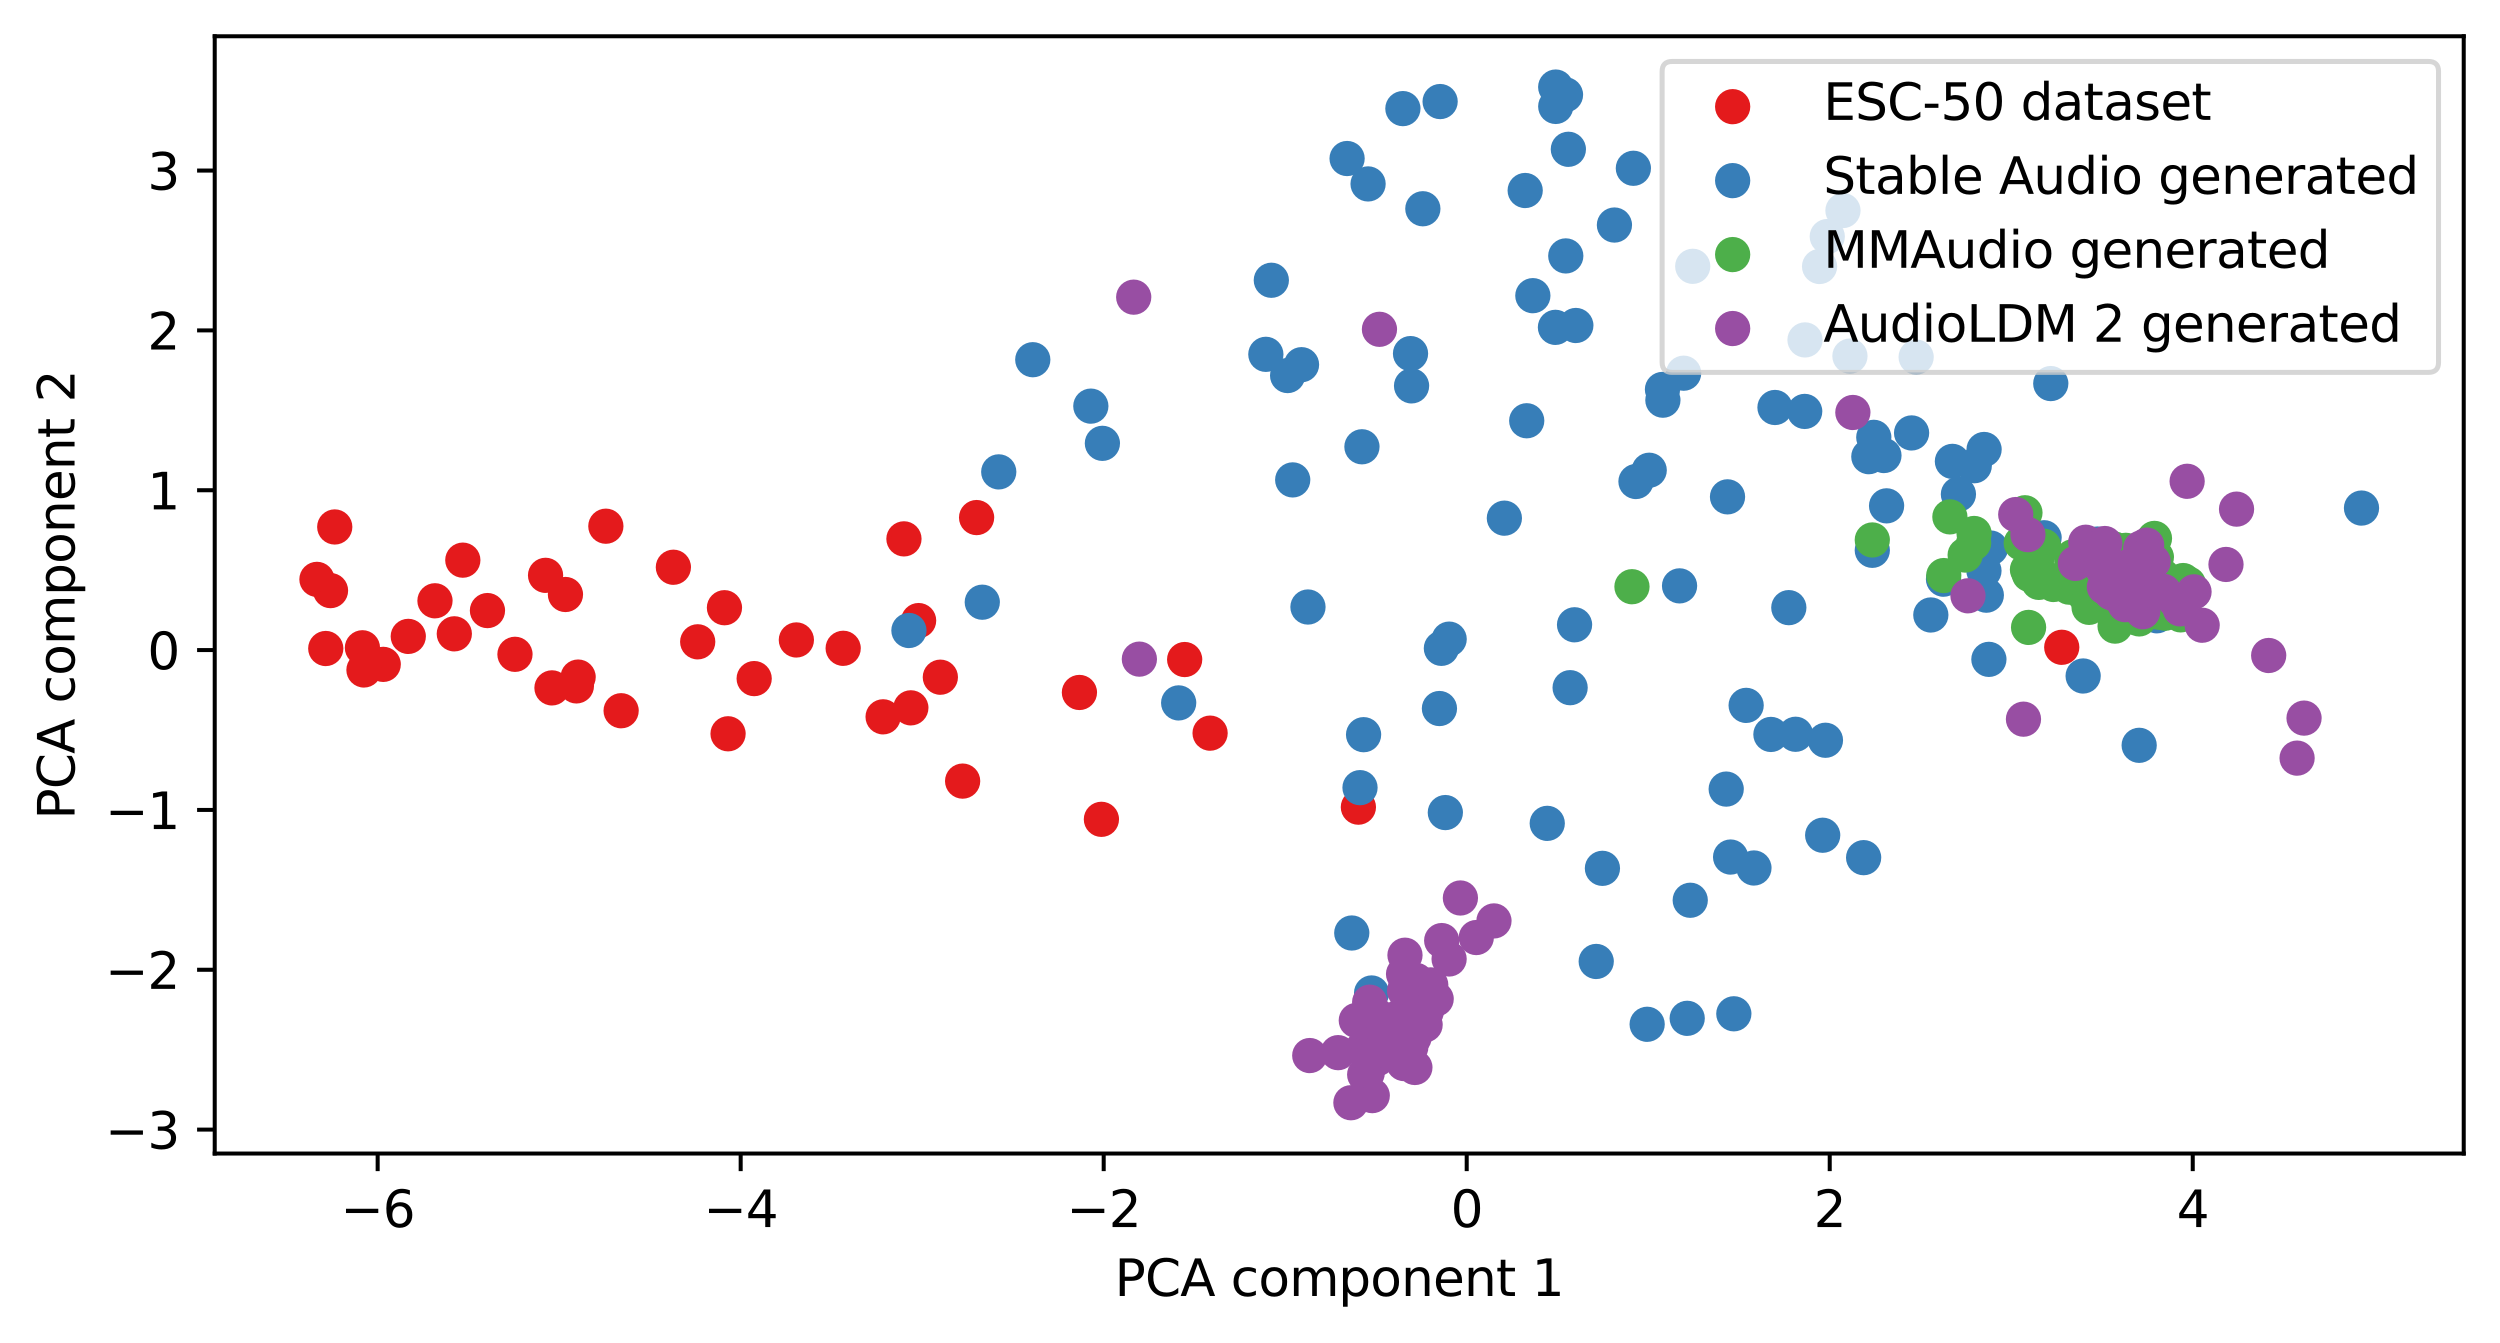
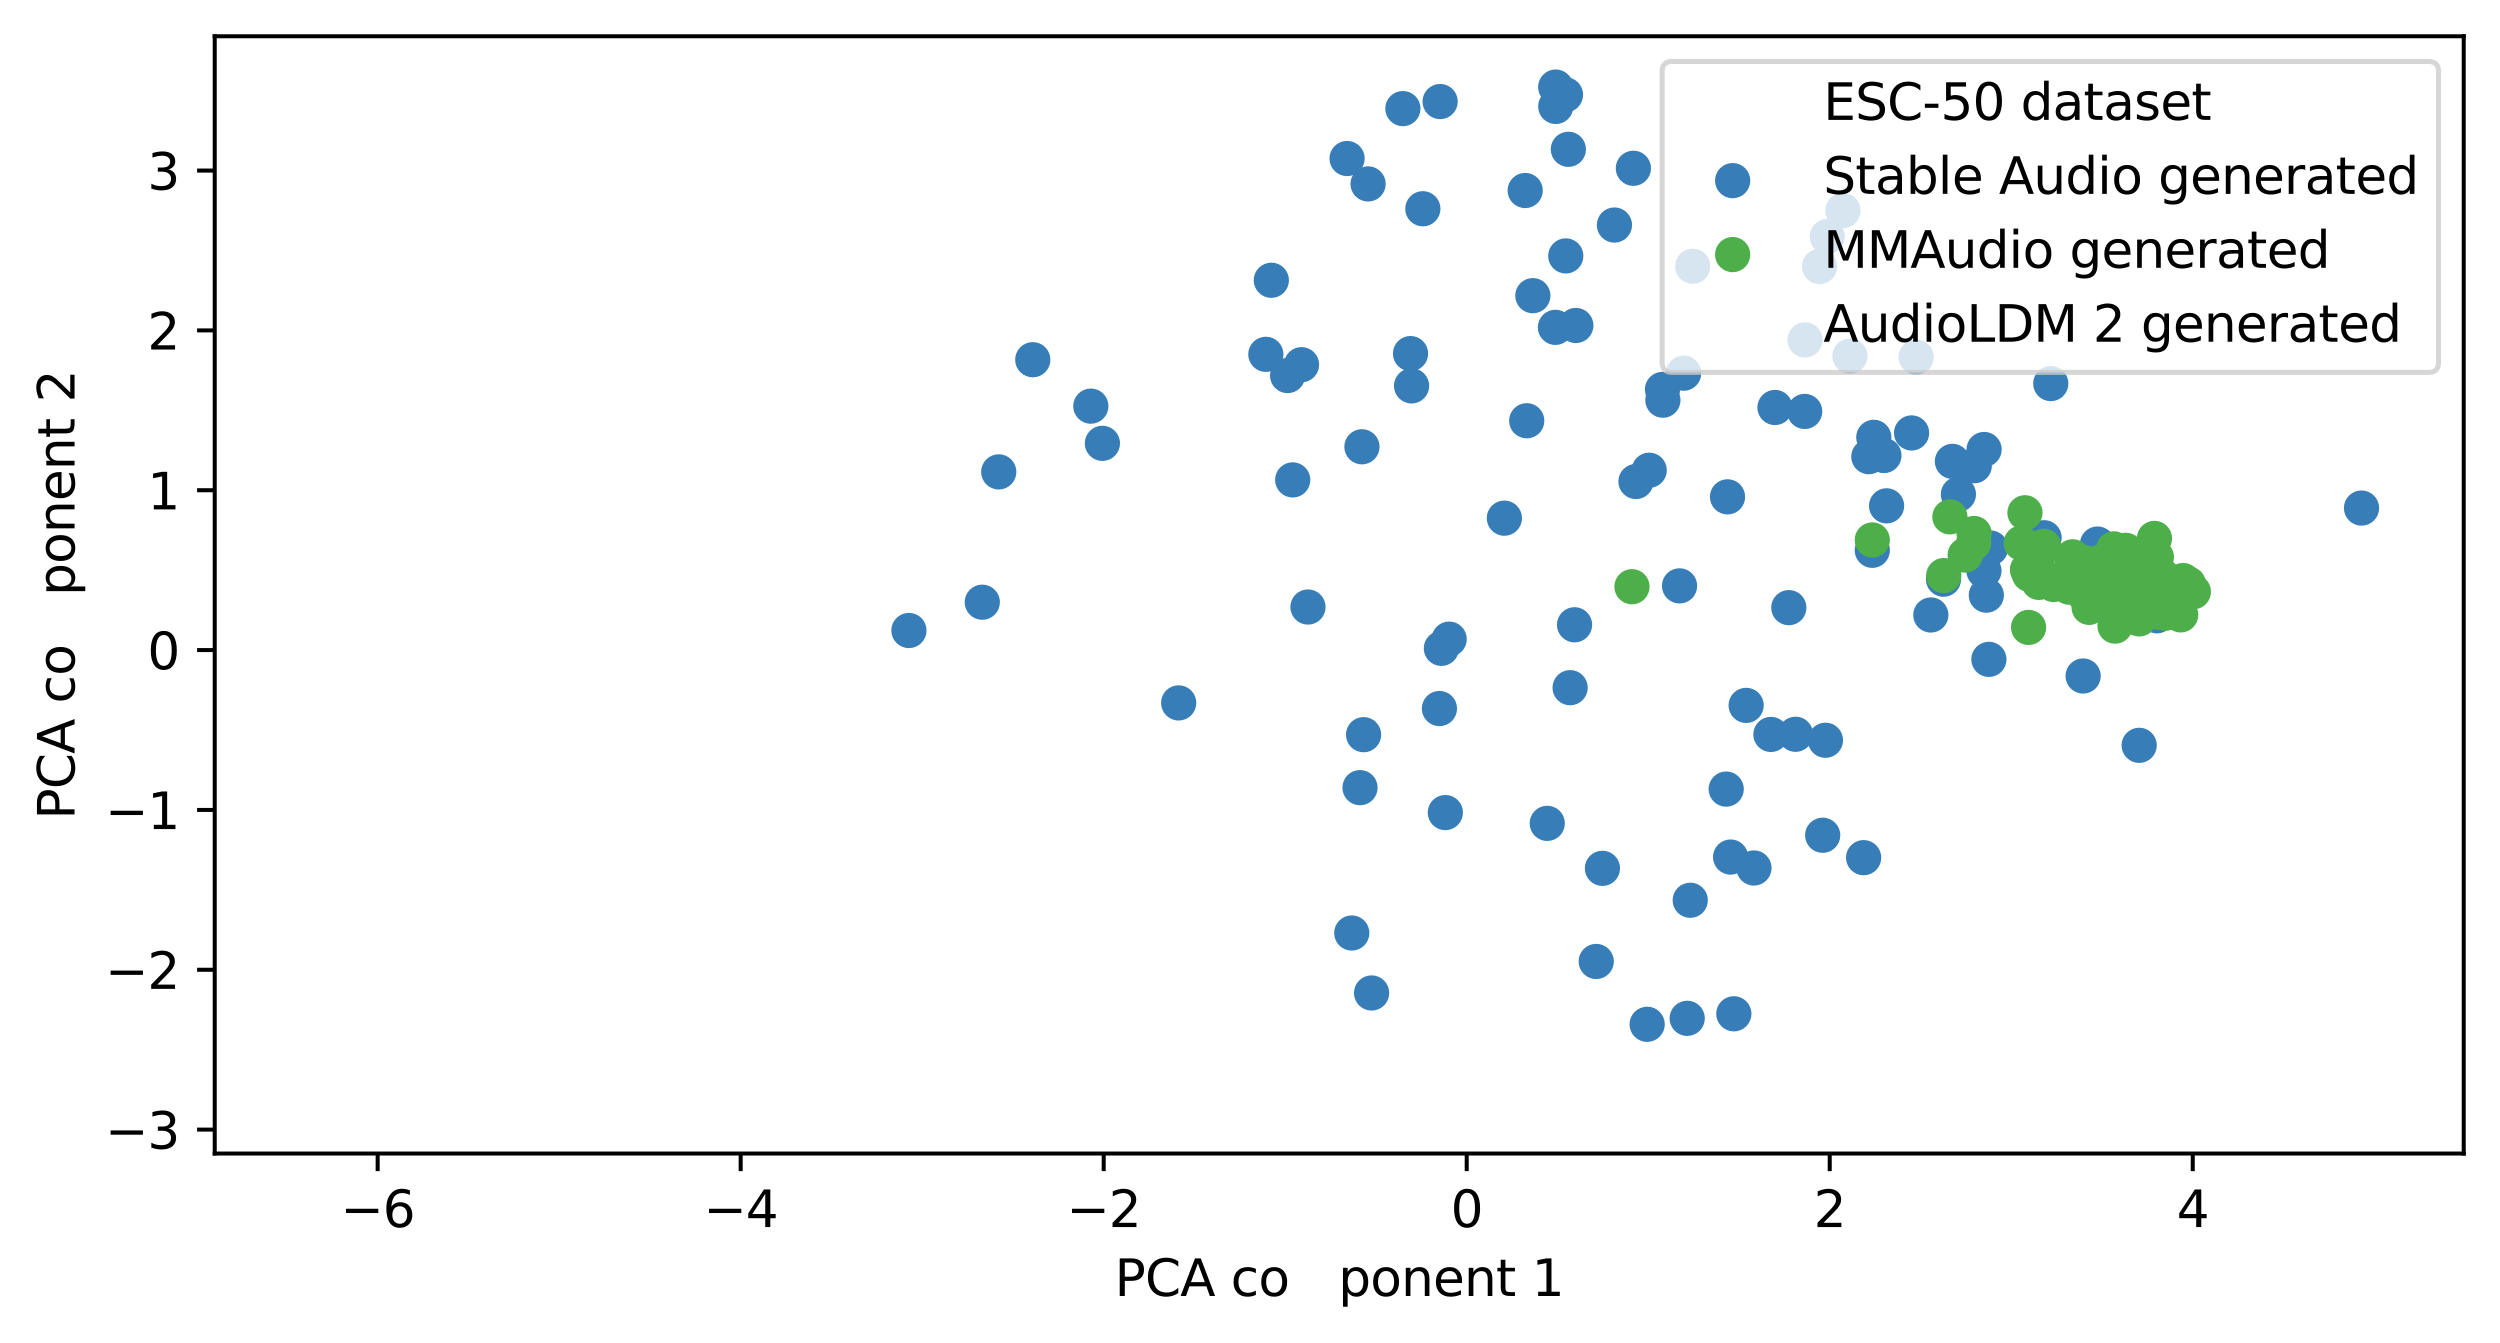
<svg xmlns="http://www.w3.org/2000/svg" xmlns:xlink="http://www.w3.org/1999/xlink" width="496.22pt" height="266.516pt" viewBox="0 0 496.22 266.516" version="1.1">
  <defs>
    <style type="text/css">*{stroke-linejoin: round; stroke-linecap: butt}</style>
  </defs>
  <g id="figure_1">
    <g id="patch_1">
      <path d="M 0 266.516  L 496.22 266.516  L 496.22 0  L 0 0  z " style="fill: #ffffff" />
    </g>
    <g id="axes_1">
      <g id="patch_2">
        <path d="M 42.62 228.96  L 489.02 228.96  L 489.02 7.2  L 42.62 7.2  z " style="fill: #ffffff" />
      </g>
      <g id="PathCollection_1">
        <defs>
-           <path id="me4d2dd6734" d="M 0 3  C 0.796 3 1.559 2.684 2.121 2.121  C 2.684 1.559 3 0.796 3 0  C 3 -0.796 2.684 -1.559 2.121 -2.121  C 1.559 -2.684 0.796 -3 0 -3  C -0.796 -3 -1.559 -2.684 -2.121 -2.121  C -2.684 -1.559 -3 -0.796 -3 0  C -3 0.796 -2.684 1.559 -2.121 2.121  C -1.559 2.684 -0.796 3 0 3  z " style="stroke: #e41a1c" />
-         </defs>
+           </defs>
        <g clip-path="url(#pc55bfb1e73)">
          <use xlink:href="#me4d2dd6734" x="193.842" y="102.731" style="fill: #e41a1c; stroke: #e41a1c" />
          <use xlink:href="#me4d2dd6734" x="269.624" y="160.212" style="fill: #e41a1c; stroke: #e41a1c" />
          <use xlink:href="#me4d2dd6734" x="114.408" y="136.144" style="fill: #e41a1c; stroke: #e41a1c" />
          <use xlink:href="#me4d2dd6734" x="138.486" y="127.392" style="fill: #e41a1c; stroke: #e41a1c" />
          <use xlink:href="#me4d2dd6734" x="108.287" y="114.197" style="fill: #e41a1c; stroke: #e41a1c" />
          <use xlink:href="#me4d2dd6734" x="66.443" y="104.596" style="fill: #e41a1c; stroke: #e41a1c" />
          <use xlink:href="#me4d2dd6734" x="65.603" y="117.227" style="fill: #e41a1c; stroke: #e41a1c" />
          <use xlink:href="#me4d2dd6734" x="182.333" y="123.178" style="fill: #e41a1c; stroke: #e41a1c" />
          <use xlink:href="#me4d2dd6734" x="240.19" y="145.521" style="fill: #e41a1c; stroke: #e41a1c" />
          <use xlink:href="#me4d2dd6734" x="143.795" y="120.625" style="fill: #e41a1c; stroke: #e41a1c" />
          <use xlink:href="#me4d2dd6734" x="235.14" y="130.91" style="fill: #e41a1c; stroke: #e41a1c" />
          <use xlink:href="#me4d2dd6734" x="214.252" y="137.447" style="fill: #e41a1c; stroke: #e41a1c" />
          <use xlink:href="#me4d2dd6734" x="81.036" y="126.317" style="fill: #e41a1c; stroke: #e41a1c" />
          <use xlink:href="#me4d2dd6734" x="158.068" y="127.023" style="fill: #e41a1c; stroke: #e41a1c" />
          <use xlink:href="#me4d2dd6734" x="180.791" y="140.498" style="fill: #e41a1c; stroke: #e41a1c" />
          <use xlink:href="#me4d2dd6734" x="409.232" y="128.479" style="fill: #e41a1c; stroke: #e41a1c" />
          <use xlink:href="#me4d2dd6734" x="123.286" y="141.071" style="fill: #e41a1c; stroke: #e41a1c" />
          <use xlink:href="#me4d2dd6734" x="112.233" y="117.999" style="fill: #e41a1c; stroke: #e41a1c" />
          <use xlink:href="#me4d2dd6734" x="71.938" y="128.578" style="fill: #e41a1c; stroke: #e41a1c" />
          <use xlink:href="#me4d2dd6734" x="64.66" y="128.72" style="fill: #e41a1c; stroke: #e41a1c" />
          <use xlink:href="#me4d2dd6734" x="120.255" y="104.445" style="fill: #e41a1c; stroke: #e41a1c" />
          <use xlink:href="#me4d2dd6734" x="91.864" y="111.184" style="fill: #e41a1c; stroke: #e41a1c" />
          <use xlink:href="#me4d2dd6734" x="167.359" y="128.681" style="fill: #e41a1c; stroke: #e41a1c" />
          <use xlink:href="#me4d2dd6734" x="76.065" y="131.87" style="fill: #e41a1c; stroke: #e41a1c" />
          <use xlink:href="#me4d2dd6734" x="144.511" y="145.647" style="fill: #e41a1c; stroke: #e41a1c" />
          <use xlink:href="#me4d2dd6734" x="175.287" y="142.281" style="fill: #e41a1c; stroke: #e41a1c" />
          <use xlink:href="#me4d2dd6734" x="109.561" y="136.537" style="fill: #e41a1c; stroke: #e41a1c" />
          <use xlink:href="#me4d2dd6734" x="62.911" y="115.001" style="fill: #e41a1c; stroke: #e41a1c" />
          <use xlink:href="#me4d2dd6734" x="72.243" y="132.981" style="fill: #e41a1c; stroke: #e41a1c" />
          <use xlink:href="#me4d2dd6734" x="149.694" y="134.694" style="fill: #e41a1c; stroke: #e41a1c" />
          <use xlink:href="#me4d2dd6734" x="179.422" y="106.96" style="fill: #e41a1c; stroke: #e41a1c" />
          <use xlink:href="#me4d2dd6734" x="86.337" y="119.249" style="fill: #e41a1c; stroke: #e41a1c" />
          <use xlink:href="#me4d2dd6734" x="90.175" y="125.807" style="fill: #e41a1c; stroke: #e41a1c" />
          <use xlink:href="#me4d2dd6734" x="114.75" y="134.393" style="fill: #e41a1c; stroke: #e41a1c" />
          <use xlink:href="#me4d2dd6734" x="186.648" y="134.416" style="fill: #e41a1c; stroke: #e41a1c" />
          <use xlink:href="#me4d2dd6734" x="102.214" y="129.875" style="fill: #e41a1c; stroke: #e41a1c" />
          <use xlink:href="#me4d2dd6734" x="133.657" y="112.591" style="fill: #e41a1c; stroke: #e41a1c" />
          <use xlink:href="#me4d2dd6734" x="96.754" y="121.191" style="fill: #e41a1c; stroke: #e41a1c" />
          <use xlink:href="#me4d2dd6734" x="191.07" y="155.04" style="fill: #e41a1c; stroke: #e41a1c" />
          <use xlink:href="#me4d2dd6734" x="218.616" y="162.627" style="fill: #e41a1c; stroke: #e41a1c" />
        </g>
      </g>
      <g id="PathCollection_2">
        <defs>
          <path id="m3103675a91" d="M 0 3  C 0.796 3 1.559 2.684 2.121 2.121  C 2.684 1.559 3 0.796 3 0  C 3 -0.796 2.684 -1.559 2.121 -2.121  C 1.559 -2.684 0.796 -3 0 -3  C -0.796 -3 -1.559 -2.684 -2.121 -2.121  C -2.684 -1.559 -3 -0.796 -3 0  C -3 0.796 -2.684 1.559 -2.121 2.121  C -1.559 2.684 -0.796 3 0 3  z " style="stroke: #377eb8" />
        </defs>
        <g clip-path="url(#pc55bfb1e73)">
          <use xlink:href="#m3103675a91" x="334.889" y="202.125" style="fill: #377eb8; stroke: #377eb8" />
          <use xlink:href="#m3103675a91" x="302.731" y="37.812" style="fill: #377eb8; stroke: #377eb8" />
          <use xlink:href="#m3103675a91" x="330.063" y="79.432" style="fill: #377eb8; stroke: #377eb8" />
          <use xlink:href="#m3103675a91" x="362.329" y="146.933" style="fill: #377eb8; stroke: #377eb8" />
          <use xlink:href="#m3103675a91" x="312.529" y="124.011" style="fill: #377eb8; stroke: #377eb8" />
          <use xlink:href="#m3103675a91" x="407.053" y="76.132" style="fill: #377eb8; stroke: #377eb8" />
          <use xlink:href="#m3103675a91" x="258.336" y="72.386" style="fill: #377eb8; stroke: #377eb8" />
          <use xlink:href="#m3103675a91" x="362.691" y="46.951" style="fill: #377eb8; stroke: #377eb8" />
          <use xlink:href="#m3103675a91" x="310.731" y="18.817" style="fill: #377eb8; stroke: #377eb8" />
          <use xlink:href="#m3103675a91" x="287.641" y="126.86" style="fill: #377eb8; stroke: #377eb8" />
          <use xlink:href="#m3103675a91" x="198.24" y="93.663" style="fill: #377eb8; stroke: #377eb8" />
          <use xlink:href="#m3103675a91" x="428.121" y="122.228" style="fill: #377eb8; stroke: #377eb8" />
          <use xlink:href="#m3103675a91" x="346.589" y="140.009" style="fill: #377eb8; stroke: #377eb8" />
          <use xlink:href="#m3103675a91" x="320.444" y="44.667" style="fill: #377eb8; stroke: #377eb8" />
          <use xlink:href="#m3103675a91" x="312.784" y="64.605" style="fill: #377eb8; stroke: #377eb8" />
          <use xlink:href="#m3103675a91" x="233.951" y="139.518" style="fill: #377eb8; stroke: #377eb8" />
          <use xlink:href="#m3103675a91" x="358.273" y="67.472" style="fill: #377eb8; stroke: #377eb8" />
          <use xlink:href="#m3103675a91" x="388.722" y="98.105" style="fill: #377eb8; stroke: #377eb8" />
          <use xlink:href="#m3103675a91" x="279.972" y="70.185" style="fill: #377eb8; stroke: #377eb8" />
          <use xlink:href="#m3103675a91" x="371.923" y="86.807" style="fill: #377eb8; stroke: #377eb8" />
          <use xlink:href="#m3103675a91" x="218.811" y="87.998" style="fill: #377eb8; stroke: #377eb8" />
          <use xlink:href="#m3103675a91" x="298.599" y="102.849" style="fill: #377eb8; stroke: #377eb8" />
          <use xlink:href="#m3103675a91" x="282.418" y="41.436" style="fill: #377eb8; stroke: #377eb8" />
          <use xlink:href="#m3103675a91" x="286.881" y="161.285" style="fill: #377eb8; stroke: #377eb8" />
          <use xlink:href="#m3103675a91" x="395.108" y="108.777" style="fill: #377eb8; stroke: #377eb8" />
          <use xlink:href="#m3103675a91" x="329.981" y="77.3" style="fill: #377eb8; stroke: #377eb8" />
          <use xlink:href="#m3103675a91" x="413.478" y="134.175" style="fill: #377eb8; stroke: #377eb8" />
          <use xlink:href="#m3103675a91" x="327.348" y="93.338" style="fill: #377eb8; stroke: #377eb8" />
          <use xlink:href="#m3103675a91" x="256.586" y="95.256" style="fill: #377eb8; stroke: #377eb8" />
          <use xlink:href="#m3103675a91" x="324.722" y="95.571" style="fill: #377eb8; stroke: #377eb8" />
          <use xlink:href="#m3103675a91" x="369.907" y="170.234" style="fill: #377eb8; stroke: #377eb8" />
          <use xlink:href="#m3103675a91" x="383.245" y="122.066" style="fill: #377eb8; stroke: #377eb8" />
          <use xlink:href="#m3103675a91" x="348.135" y="172.284" style="fill: #377eb8; stroke: #377eb8" />
          <use xlink:href="#m3103675a91" x="272.245" y="197.093" style="fill: #377eb8; stroke: #377eb8" />
          <use xlink:href="#m3103675a91" x="335.987" y="52.859" style="fill: #377eb8; stroke: #377eb8" />
          <use xlink:href="#m3103675a91" x="318.063" y="172.355" style="fill: #377eb8; stroke: #377eb8" />
          <use xlink:href="#m3103675a91" x="255.577" y="74.542" style="fill: #377eb8; stroke: #377eb8" />
          <use xlink:href="#m3103675a91" x="361.779" y="165.785" style="fill: #377eb8; stroke: #377eb8" />
          <use xlink:href="#m3103675a91" x="393.817" y="89.216" style="fill: #377eb8; stroke: #377eb8" />
          <use xlink:href="#m3103675a91" x="343.504" y="170.113" style="fill: #377eb8; stroke: #377eb8" />
          <use xlink:href="#m3103675a91" x="252.343" y="55.629" style="fill: #377eb8; stroke: #377eb8" />
          <use xlink:href="#m3103675a91" x="380.331" y="70.876" style="fill: #377eb8; stroke: #377eb8" />
          <use xlink:href="#m3103675a91" x="379.427" y="85.933" style="fill: #377eb8; stroke: #377eb8" />
          <use xlink:href="#m3103675a91" x="268.31" y="185.191" style="fill: #377eb8; stroke: #377eb8" />
          <use xlink:href="#m3103675a91" x="311.3" y="29.633" style="fill: #377eb8; stroke: #377eb8" />
          <use xlink:href="#m3103675a91" x="269.946" y="156.34" style="fill: #377eb8; stroke: #377eb8" />
          <use xlink:href="#m3103675a91" x="391.87" y="92.44" style="fill: #377eb8; stroke: #377eb8" />
          <use xlink:href="#m3103675a91" x="259.616" y="120.485" style="fill: #377eb8; stroke: #377eb8" />
          <use xlink:href="#m3103675a91" x="416.33" y="107.984" style="fill: #377eb8; stroke: #377eb8" />
          <use xlink:href="#m3103675a91" x="324.203" y="33.402" style="fill: #377eb8; stroke: #377eb8" />
          <use xlink:href="#m3103675a91" x="310.788" y="50.798" style="fill: #377eb8; stroke: #377eb8" />
          <use xlink:href="#m3103675a91" x="373.94" y="90.414" style="fill: #377eb8; stroke: #377eb8" />
          <use xlink:href="#m3103675a91" x="367.191" y="70.68" style="fill: #377eb8; stroke: #377eb8" />
          <use xlink:href="#m3103675a91" x="278.457" y="21.557" style="fill: #377eb8; stroke: #377eb8" />
          <use xlink:href="#m3103675a91" x="342.891" y="98.619" style="fill: #377eb8; stroke: #377eb8" />
          <use xlink:href="#m3103675a91" x="356.392" y="145.744" style="fill: #377eb8; stroke: #377eb8" />
          <use xlink:href="#m3103675a91" x="303.037" y="83.516" style="fill: #377eb8; stroke: #377eb8" />
          <use xlink:href="#m3103675a91" x="326.941" y="203.309" style="fill: #377eb8; stroke: #377eb8" />
          <use xlink:href="#m3103675a91" x="271.547" y="36.507" style="fill: #377eb8; stroke: #377eb8" />
          <use xlink:href="#m3103675a91" x="352.313" y="80.881" style="fill: #377eb8; stroke: #377eb8" />
          <use xlink:href="#m3103675a91" x="387.529" y="91.577" style="fill: #377eb8; stroke: #377eb8" />
          <use xlink:href="#m3103675a91" x="394.262" y="118.138" style="fill: #377eb8; stroke: #377eb8" />
          <use xlink:href="#m3103675a91" x="361.163" y="52.893" style="fill: #377eb8; stroke: #377eb8" />
          <use xlink:href="#m3103675a91" x="344.144" y="201.226" style="fill: #377eb8; stroke: #377eb8" />
          <use xlink:href="#m3103675a91" x="204.994" y="71.398" style="fill: #377eb8; stroke: #377eb8" />
          <use xlink:href="#m3103675a91" x="424.6" y="147.938" style="fill: #377eb8; stroke: #377eb8" />
          <use xlink:href="#m3103675a91" x="251.256" y="70.332" style="fill: #377eb8; stroke: #377eb8" />
          <use xlink:href="#m3103675a91" x="285.848" y="20.157" style="fill: #377eb8; stroke: #377eb8" />
          <use xlink:href="#m3103675a91" x="280.177" y="76.591" style="fill: #377eb8; stroke: #377eb8" />
          <use xlink:href="#m3103675a91" x="351.506" y="145.778" style="fill: #377eb8; stroke: #377eb8" />
          <use xlink:href="#m3103675a91" x="335.492" y="178.692" style="fill: #377eb8; stroke: #377eb8" />
          <use xlink:href="#m3103675a91" x="333.372" y="116.289" style="fill: #377eb8; stroke: #377eb8" />
          <use xlink:href="#m3103675a91" x="216.518" y="80.613" style="fill: #377eb8; stroke: #377eb8" />
          <use xlink:href="#m3103675a91" x="311.651" y="136.496" style="fill: #377eb8; stroke: #377eb8" />
          <use xlink:href="#m3103675a91" x="394.771" y="130.876" style="fill: #377eb8; stroke: #377eb8" />
          <use xlink:href="#m3103675a91" x="342.629" y="156.625" style="fill: #377eb8; stroke: #377eb8" />
          <use xlink:href="#m3103675a91" x="316.829" y="190.838" style="fill: #377eb8; stroke: #377eb8" />
          <use xlink:href="#m3103675a91" x="371.629" y="109.231" style="fill: #377eb8; stroke: #377eb8" />
          <use xlink:href="#m3103675a91" x="374.462" y="100.405" style="fill: #377eb8; stroke: #377eb8" />
          <use xlink:href="#m3103675a91" x="307.11" y="163.427" style="fill: #377eb8; stroke: #377eb8" />
          <use xlink:href="#m3103675a91" x="270.653" y="145.826" style="fill: #377eb8; stroke: #377eb8" />
          <use xlink:href="#m3103675a91" x="308.736" y="64.975" style="fill: #377eb8; stroke: #377eb8" />
          <use xlink:href="#m3103675a91" x="468.729" y="100.844" style="fill: #377eb8; stroke: #377eb8" />
          <use xlink:href="#m3103675a91" x="334.184" y="74.074" style="fill: #377eb8; stroke: #377eb8" />
          <use xlink:href="#m3103675a91" x="405.728" y="106.734" style="fill: #377eb8; stroke: #377eb8" />
          <use xlink:href="#m3103675a91" x="267.381" y="31.465" style="fill: #377eb8; stroke: #377eb8" />
          <use xlink:href="#m3103675a91" x="308.797" y="21.125" style="fill: #377eb8; stroke: #377eb8" />
          <use xlink:href="#m3103675a91" x="270.328" y="88.681" style="fill: #377eb8; stroke: #377eb8" />
          <use xlink:href="#m3103675a91" x="308.79" y="17.28" style="fill: #377eb8; stroke: #377eb8" />
          <use xlink:href="#m3103675a91" x="180.412" y="125.144" style="fill: #377eb8; stroke: #377eb8" />
          <use xlink:href="#m3103675a91" x="365.805" y="41.791" style="fill: #377eb8; stroke: #377eb8" />
          <use xlink:href="#m3103675a91" x="355.059" y="120.61" style="fill: #377eb8; stroke: #377eb8" />
          <use xlink:href="#m3103675a91" x="393.79" y="113.301" style="fill: #377eb8; stroke: #377eb8" />
          <use xlink:href="#m3103675a91" x="304.252" y="58.687" style="fill: #377eb8; stroke: #377eb8" />
          <use xlink:href="#m3103675a91" x="285.711" y="140.635" style="fill: #377eb8; stroke: #377eb8" />
          <use xlink:href="#m3103675a91" x="385.76" y="114.962" style="fill: #377eb8; stroke: #377eb8" />
          <use xlink:href="#m3103675a91" x="358.21" y="81.664" style="fill: #377eb8; stroke: #377eb8" />
          <use xlink:href="#m3103675a91" x="286.097" y="128.688" style="fill: #377eb8; stroke: #377eb8" />
          <use xlink:href="#m3103675a91" x="194.97" y="119.531" style="fill: #377eb8; stroke: #377eb8" />
          <use xlink:href="#m3103675a91" x="370.941" y="90.643" style="fill: #377eb8; stroke: #377eb8" />
        </g>
      </g>
      <g id="PathCollection_3">
        <defs>
          <path id="m02a82c624b" d="M 0 3  C 0.796 3 1.559 2.684 2.121 2.121  C 2.684 1.559 3 0.796 3 0  C 3 -0.796 2.684 -1.559 2.121 -2.121  C 1.559 -2.684 0.796 -3 0 -3  C -0.796 -3 -1.559 -2.684 -2.121 -2.121  C -2.684 -1.559 -3 -0.796 -3 0  C -3 0.796 -2.684 1.559 -2.121 2.121  C -1.559 2.684 -0.796 3 0 3  z " style="stroke: #4daf4a" />
        </defs>
        <g clip-path="url(#pc55bfb1e73)">
          <use xlink:href="#m02a82c624b" x="426.01" y="121.025" style="fill: #4daf4a; stroke: #4daf4a" />
          <use xlink:href="#m02a82c624b" x="431.883" y="120.308" style="fill: #4daf4a; stroke: #4daf4a" />
          <use xlink:href="#m02a82c624b" x="402.803" y="114.008" style="fill: #4daf4a; stroke: #4daf4a" />
          <use xlink:href="#m02a82c624b" x="419.554" y="108.94" style="fill: #4daf4a; stroke: #4daf4a" />
          <use xlink:href="#m02a82c624b" x="411.213" y="111.355" style="fill: #4daf4a; stroke: #4daf4a" />
          <use xlink:href="#m02a82c624b" x="423.43" y="117.813" style="fill: #4daf4a; stroke: #4daf4a" />
          <use xlink:href="#m02a82c624b" x="418.997" y="115.634" style="fill: #4daf4a; stroke: #4daf4a" />
          <use xlink:href="#m02a82c624b" x="404.685" y="115.6" style="fill: #4daf4a; stroke: #4daf4a" />
          <use xlink:href="#m02a82c624b" x="414.659" y="120.554" style="fill: #4daf4a; stroke: #4daf4a" />
          <use xlink:href="#m02a82c624b" x="417.474" y="114.818" style="fill: #4daf4a; stroke: #4daf4a" />
          <use xlink:href="#m02a82c624b" x="413.711" y="114.291" style="fill: #4daf4a; stroke: #4daf4a" />
          <use xlink:href="#m02a82c624b" x="412.735" y="116.818" style="fill: #4daf4a; stroke: #4daf4a" />
          <use xlink:href="#m02a82c624b" x="424.78" y="115.426" style="fill: #4daf4a; stroke: #4daf4a" />
          <use xlink:href="#m02a82c624b" x="434.37" y="115.907" style="fill: #4daf4a; stroke: #4daf4a" />
          <use xlink:href="#m02a82c624b" x="429.259" y="114.371" style="fill: #4daf4a; stroke: #4daf4a" />
          <use xlink:href="#m02a82c624b" x="410.681" y="116.544" style="fill: #4daf4a; stroke: #4daf4a" />
          <use xlink:href="#m02a82c624b" x="432.718" y="115.961" style="fill: #4daf4a; stroke: #4daf4a" />
          <use xlink:href="#m02a82c624b" x="416.855" y="111.597" style="fill: #4daf4a; stroke: #4daf4a" />
          <use xlink:href="#m02a82c624b" x="413.553" y="113.296" style="fill: #4daf4a; stroke: #4daf4a" />
          <use xlink:href="#m02a82c624b" x="415.257" y="115.926" style="fill: #4daf4a; stroke: #4daf4a" />
          <use xlink:href="#m02a82c624b" x="420.532" y="119.509" style="fill: #4daf4a; stroke: #4daf4a" />
          <use xlink:href="#m02a82c624b" x="401.929" y="101.777" style="fill: #4daf4a; stroke: #4daf4a" />
          <use xlink:href="#m02a82c624b" x="417.598" y="114.351" style="fill: #4daf4a; stroke: #4daf4a" />
          <use xlink:href="#m02a82c624b" x="425.617" y="118.213" style="fill: #4daf4a; stroke: #4daf4a" />
          <use xlink:href="#m02a82c624b" x="418.088" y="114.679" style="fill: #4daf4a; stroke: #4daf4a" />
          <use xlink:href="#m02a82c624b" x="417.128" y="112.606" style="fill: #4daf4a; stroke: #4daf4a" />
          <use xlink:href="#m02a82c624b" x="427.298" y="115.827" style="fill: #4daf4a; stroke: #4daf4a" />
          <use xlink:href="#m02a82c624b" x="402.648" y="124.533" style="fill: #4daf4a; stroke: #4daf4a" />
          <use xlink:href="#m02a82c624b" x="405.646" y="108.423" style="fill: #4daf4a; stroke: #4daf4a" />
          <use xlink:href="#m02a82c624b" x="405.262" y="114.17" style="fill: #4daf4a; stroke: #4daf4a" />
          <use xlink:href="#m02a82c624b" x="425.724" y="113.007" style="fill: #4daf4a; stroke: #4daf4a" />
          <use xlink:href="#m02a82c624b" x="413.456" y="111.623" style="fill: #4daf4a; stroke: #4daf4a" />
          <use xlink:href="#m02a82c624b" x="430.883" y="118.138" style="fill: #4daf4a; stroke: #4daf4a" />
          <use xlink:href="#m02a82c624b" x="403.12" y="109.435" style="fill: #4daf4a; stroke: #4daf4a" />
          <use xlink:href="#m02a82c624b" x="402.426" y="113.067" style="fill: #4daf4a; stroke: #4daf4a" />
          <use xlink:href="#m02a82c624b" x="403.152" y="113.236" style="fill: #4daf4a; stroke: #4daf4a" />
          <use xlink:href="#m02a82c624b" x="427.126" y="115.657" style="fill: #4daf4a; stroke: #4daf4a" />
          <use xlink:href="#m02a82c624b" x="411.998" y="116.514" style="fill: #4daf4a; stroke: #4daf4a" />
          <use xlink:href="#m02a82c624b" x="420.4" y="109.416" style="fill: #4daf4a; stroke: #4daf4a" />
          <use xlink:href="#m02a82c624b" x="428.012" y="110.579" style="fill: #4daf4a; stroke: #4daf4a" />
          <use xlink:href="#m02a82c624b" x="419.981" y="121.505" style="fill: #4daf4a; stroke: #4daf4a" />
          <use xlink:href="#m02a82c624b" x="413.62" y="117.892" style="fill: #4daf4a; stroke: #4daf4a" />
          <use xlink:href="#m02a82c624b" x="387.03" y="102.595" style="fill: #4daf4a; stroke: #4daf4a" />
          <use xlink:href="#m02a82c624b" x="415.567" y="111.944" style="fill: #4daf4a; stroke: #4daf4a" />
          <use xlink:href="#m02a82c624b" x="421.433" y="115.324" style="fill: #4daf4a; stroke: #4daf4a" />
          <use xlink:href="#m02a82c624b" x="417.268" y="111.507" style="fill: #4daf4a; stroke: #4daf4a" />
          <use xlink:href="#m02a82c624b" x="416.854" y="114.329" style="fill: #4daf4a; stroke: #4daf4a" />
          <use xlink:href="#m02a82c624b" x="420.068" y="119.878" style="fill: #4daf4a; stroke: #4daf4a" />
          <use xlink:href="#m02a82c624b" x="420.999" y="119.521" style="fill: #4daf4a; stroke: #4daf4a" />
          <use xlink:href="#m02a82c624b" x="323.925" y="116.454" style="fill: #4daf4a; stroke: #4daf4a" />
          <use xlink:href="#m02a82c624b" x="412.319" y="111.352" style="fill: #4daf4a; stroke: #4daf4a" />
          <use xlink:href="#m02a82c624b" x="371.627" y="107.176" style="fill: #4daf4a; stroke: #4daf4a" />
          <use xlink:href="#m02a82c624b" x="419.816" y="124.278" style="fill: #4daf4a; stroke: #4daf4a" />
          <use xlink:href="#m02a82c624b" x="391.746" y="107.772" style="fill: #4daf4a; stroke: #4daf4a" />
          <use xlink:href="#m02a82c624b" x="426.351" y="117.641" style="fill: #4daf4a; stroke: #4daf4a" />
          <use xlink:href="#m02a82c624b" x="385.811" y="114.241" style="fill: #4daf4a; stroke: #4daf4a" />
          <use xlink:href="#m02a82c624b" x="401.186" y="107.787" style="fill: #4daf4a; stroke: #4daf4a" />
          <use xlink:href="#m02a82c624b" x="427.636" y="106.867" style="fill: #4daf4a; stroke: #4daf4a" />
          <use xlink:href="#m02a82c624b" x="413.077" y="112.376" style="fill: #4daf4a; stroke: #4daf4a" />
          <use xlink:href="#m02a82c624b" x="416.896" y="112.721" style="fill: #4daf4a; stroke: #4daf4a" />
          <use xlink:href="#m02a82c624b" x="428.95" y="117.361" style="fill: #4daf4a; stroke: #4daf4a" />
          <use xlink:href="#m02a82c624b" x="411.035" y="115.666" style="fill: #4daf4a; stroke: #4daf4a" />
          <use xlink:href="#m02a82c624b" x="419.055" y="111.971" style="fill: #4daf4a; stroke: #4daf4a" />
          <use xlink:href="#m02a82c624b" x="421.102" y="112.491" style="fill: #4daf4a; stroke: #4daf4a" />
          <use xlink:href="#m02a82c624b" x="416.444" y="115.048" style="fill: #4daf4a; stroke: #4daf4a" />
          <use xlink:href="#m02a82c624b" x="427.397" y="119.767" style="fill: #4daf4a; stroke: #4daf4a" />
          <use xlink:href="#m02a82c624b" x="424.616" y="122.849" style="fill: #4daf4a; stroke: #4daf4a" />
          <use xlink:href="#m02a82c624b" x="418.812" y="117.486" style="fill: #4daf4a; stroke: #4daf4a" />
          <use xlink:href="#m02a82c624b" x="426.912" y="118.595" style="fill: #4daf4a; stroke: #4daf4a" />
          <use xlink:href="#m02a82c624b" x="431.178" y="117.731" style="fill: #4daf4a; stroke: #4daf4a" />
          <use xlink:href="#m02a82c624b" x="427.224" y="120.739" style="fill: #4daf4a; stroke: #4daf4a" />
          <use xlink:href="#m02a82c624b" x="427.274" y="115.64" style="fill: #4daf4a; stroke: #4daf4a" />
          <use xlink:href="#m02a82c624b" x="421.932" y="114.161" style="fill: #4daf4a; stroke: #4daf4a" />
          <use xlink:href="#m02a82c624b" x="407.6" y="116.013" style="fill: #4daf4a; stroke: #4daf4a" />
          <use xlink:href="#m02a82c624b" x="390.06" y="110.172" style="fill: #4daf4a; stroke: #4daf4a" />
          <use xlink:href="#m02a82c624b" x="411.4" y="110.52" style="fill: #4daf4a; stroke: #4daf4a" />
          <use xlink:href="#m02a82c624b" x="422.293" y="117.364" style="fill: #4daf4a; stroke: #4daf4a" />
          <use xlink:href="#m02a82c624b" x="429.432" y="119.038" style="fill: #4daf4a; stroke: #4daf4a" />
          <use xlink:href="#m02a82c624b" x="435.357" y="117.456" style="fill: #4daf4a; stroke: #4daf4a" />
          <use xlink:href="#m02a82c624b" x="433.325" y="115.23" style="fill: #4daf4a; stroke: #4daf4a" />
          <use xlink:href="#m02a82c624b" x="404.308" y="110.721" style="fill: #4daf4a; stroke: #4daf4a" />
          <use xlink:href="#m02a82c624b" x="434.001" y="116.873" style="fill: #4daf4a; stroke: #4daf4a" />
          <use xlink:href="#m02a82c624b" x="419.707" y="116.428" style="fill: #4daf4a; stroke: #4daf4a" />
          <use xlink:href="#m02a82c624b" x="411.975" y="115.607" style="fill: #4daf4a; stroke: #4daf4a" />
          <use xlink:href="#m02a82c624b" x="423.47" y="115.032" style="fill: #4daf4a; stroke: #4daf4a" />
          <use xlink:href="#m02a82c624b" x="431.539" y="116.406" style="fill: #4daf4a; stroke: #4daf4a" />
          <use xlink:href="#m02a82c624b" x="421.943" y="109.234" style="fill: #4daf4a; stroke: #4daf4a" />
          <use xlink:href="#m02a82c624b" x="428.536" y="121.529" style="fill: #4daf4a; stroke: #4daf4a" />
          <use xlink:href="#m02a82c624b" x="423.698" y="122.533" style="fill: #4daf4a; stroke: #4daf4a" />
          <use xlink:href="#m02a82c624b" x="391.83" y="105.887" style="fill: #4daf4a; stroke: #4daf4a" />
          <use xlink:href="#m02a82c624b" x="416.893" y="114.953" style="fill: #4daf4a; stroke: #4daf4a" />
          <use xlink:href="#m02a82c624b" x="429.771" y="121.716" style="fill: #4daf4a; stroke: #4daf4a" />
          <use xlink:href="#m02a82c624b" x="413.588" y="114.576" style="fill: #4daf4a; stroke: #4daf4a" />
          <use xlink:href="#m02a82c624b" x="418.737" y="114.518" style="fill: #4daf4a; stroke: #4daf4a" />
          <use xlink:href="#m02a82c624b" x="425.543" y="120.45" style="fill: #4daf4a; stroke: #4daf4a" />
          <use xlink:href="#m02a82c624b" x="432.841" y="122.047" style="fill: #4daf4a; stroke: #4daf4a" />
          <use xlink:href="#m02a82c624b" x="419.58" y="120.934" style="fill: #4daf4a; stroke: #4daf4a" />
          <use xlink:href="#m02a82c624b" x="424.105" y="122.051" style="fill: #4daf4a; stroke: #4daf4a" />
          <use xlink:href="#m02a82c624b" x="420.575" y="120.391" style="fill: #4daf4a; stroke: #4daf4a" />
          <use xlink:href="#m02a82c624b" x="413.917" y="113.939" style="fill: #4daf4a; stroke: #4daf4a" />
        </g>
      </g>
      <g id="PathCollection_4">
        <defs>
-           <path id="m3fff742ace" d="M 0 3  C 0.796 3 1.559 2.684 2.121 2.121  C 2.684 1.559 3 0.796 3 0  C 3 -0.796 2.684 -1.559 2.121 -2.121  C 1.559 -2.684 0.796 -3 0 -3  C -0.796 -3 -1.559 -2.684 -2.121 -2.121  C -2.684 -1.559 -3 -0.796 -3 0  C -3 0.796 -2.684 1.559 -2.121 2.121  C -1.559 2.684 -0.796 3 0 3  z " style="stroke: #984ea3" />
-         </defs>
+           </defs>
        <g clip-path="url(#pc55bfb1e73)">
          <use xlink:href="#m3fff742ace" x="278.871" y="189.596" style="fill: #984ea3; stroke: #984ea3" />
          <use xlink:href="#m3fff742ace" x="281.271" y="194.983" style="fill: #984ea3; stroke: #984ea3" />
          <use xlink:href="#m3fff742ace" x="434.12" y="95.529" style="fill: #984ea3; stroke: #984ea3" />
          <use xlink:href="#m3fff742ace" x="280.698" y="198.679" style="fill: #984ea3; stroke: #984ea3" />
          <use xlink:href="#m3fff742ace" x="270.35" y="208.277" style="fill: #984ea3; stroke: #984ea3" />
          <use xlink:href="#m3fff742ace" x="435.489" y="117.472" style="fill: #984ea3; stroke: #984ea3" />
          <use xlink:href="#m3fff742ace" x="421.257" y="115.434" style="fill: #984ea3; stroke: #984ea3" />
          <use xlink:href="#m3fff742ace" x="259.97" y="209.513" style="fill: #984ea3; stroke: #984ea3" />
          <use xlink:href="#m3fff742ace" x="280.025" y="207.853" style="fill: #984ea3; stroke: #984ea3" />
          <use xlink:href="#m3fff742ace" x="273.652" y="207.315" style="fill: #984ea3; stroke: #984ea3" />
          <use xlink:href="#m3fff742ace" x="455.945" y="150.478" style="fill: #984ea3; stroke: #984ea3" />
          <use xlink:href="#m3fff742ace" x="431.65" y="119.063" style="fill: #984ea3; stroke: #984ea3" />
          <use xlink:href="#m3fff742ace" x="457.324" y="142.537" style="fill: #984ea3; stroke: #984ea3" />
          <use xlink:href="#m3fff742ace" x="296.533" y="182.793" style="fill: #984ea3; stroke: #984ea3" />
          <use xlink:href="#m3fff742ace" x="271.369" y="213.018" style="fill: #984ea3; stroke: #984ea3" />
          <use xlink:href="#m3fff742ace" x="414.424" y="111.092" style="fill: #984ea3; stroke: #984ea3" />
          <use xlink:href="#m3fff742ace" x="424.909" y="108.796" style="fill: #984ea3; stroke: #984ea3" />
          <use xlink:href="#m3fff742ace" x="225.027" y="58.983" style="fill: #984ea3; stroke: #984ea3" />
          <use xlink:href="#m3fff742ace" x="411.931" y="111.83" style="fill: #984ea3; stroke: #984ea3" />
          <use xlink:href="#m3fff742ace" x="287.63" y="190.347" style="fill: #984ea3; stroke: #984ea3" />
          <use xlink:href="#m3fff742ace" x="281.67" y="200.124" style="fill: #984ea3; stroke: #984ea3" />
          <use xlink:href="#m3fff742ace" x="400.099" y="102.132" style="fill: #984ea3; stroke: #984ea3" />
          <use xlink:href="#m3fff742ace" x="278.637" y="211.097" style="fill: #984ea3; stroke: #984ea3" />
          <use xlink:href="#m3fff742ace" x="421.809" y="120.014" style="fill: #984ea3; stroke: #984ea3" />
          <use xlink:href="#m3fff742ace" x="281.072" y="194.588" style="fill: #984ea3; stroke: #984ea3" />
          <use xlink:href="#m3fff742ace" x="424.7" y="115.159" style="fill: #984ea3; stroke: #984ea3" />
          <use xlink:href="#m3fff742ace" x="419.015" y="117.621" style="fill: #984ea3; stroke: #984ea3" />
          <use xlink:href="#m3fff742ace" x="422.483" y="112.453" style="fill: #984ea3; stroke: #984ea3" />
          <use xlink:href="#m3fff742ace" x="425.936" y="115.029" style="fill: #984ea3; stroke: #984ea3" />
          <use xlink:href="#m3fff742ace" x="282.694" y="202.331" style="fill: #984ea3; stroke: #984ea3" />
          <use xlink:href="#m3fff742ace" x="425.302" y="121.424" style="fill: #984ea3; stroke: #984ea3" />
          <use xlink:href="#m3fff742ace" x="282.566" y="196.154" style="fill: #984ea3; stroke: #984ea3" />
          <use xlink:href="#m3fff742ace" x="278.672" y="205.474" style="fill: #984ea3; stroke: #984ea3" />
          <use xlink:href="#m3fff742ace" x="282.803" y="198.419" style="fill: #984ea3; stroke: #984ea3" />
          <use xlink:href="#m3fff742ace" x="272.374" y="217.468" style="fill: #984ea3; stroke: #984ea3" />
          <use xlink:href="#m3fff742ace" x="279.477" y="201.629" style="fill: #984ea3; stroke: #984ea3" />
          <use xlink:href="#m3fff742ace" x="426.034" y="116.185" style="fill: #984ea3; stroke: #984ea3" />
          <use xlink:href="#m3fff742ace" x="278.26" y="201.438" style="fill: #984ea3; stroke: #984ea3" />
          <use xlink:href="#m3fff742ace" x="273.429" y="201.694" style="fill: #984ea3; stroke: #984ea3" />
          <use xlink:href="#m3fff742ace" x="390.616" y="118.258" style="fill: #984ea3; stroke: #984ea3" />
          <use xlink:href="#m3fff742ace" x="424.78" y="112.836" style="fill: #984ea3; stroke: #984ea3" />
          <use xlink:href="#m3fff742ace" x="413.992" y="107.625" style="fill: #984ea3; stroke: #984ea3" />
          <use xlink:href="#m3fff742ace" x="402.521" y="106.125" style="fill: #984ea3; stroke: #984ea3" />
          <use xlink:href="#m3fff742ace" x="273.805" y="65.364" style="fill: #984ea3; stroke: #984ea3" />
          <use xlink:href="#m3fff742ace" x="441.832" y="112.038" style="fill: #984ea3; stroke: #984ea3" />
          <use xlink:href="#m3fff742ace" x="417.786" y="107.881" style="fill: #984ea3; stroke: #984ea3" />
          <use xlink:href="#m3fff742ace" x="226.152" y="130.83" style="fill: #984ea3; stroke: #984ea3" />
          <use xlink:href="#m3fff742ace" x="269.208" y="202.543" style="fill: #984ea3; stroke: #984ea3" />
          <use xlink:href="#m3fff742ace" x="277.61" y="205.772" style="fill: #984ea3; stroke: #984ea3" />
          <use xlink:href="#m3fff742ace" x="416.255" y="108.835" style="fill: #984ea3; stroke: #984ea3" />
          <use xlink:href="#m3fff742ace" x="424.801" y="118.656" style="fill: #984ea3; stroke: #984ea3" />
          <use xlink:href="#m3fff742ace" x="280.838" y="211.883" style="fill: #984ea3; stroke: #984ea3" />
          <use xlink:href="#m3fff742ace" x="443.927" y="101.056" style="fill: #984ea3; stroke: #984ea3" />
          <use xlink:href="#m3fff742ace" x="426.092" y="108.196" style="fill: #984ea3; stroke: #984ea3" />
          <use xlink:href="#m3fff742ace" x="280.869" y="204.022" style="fill: #984ea3; stroke: #984ea3" />
          <use xlink:href="#m3fff742ace" x="274.654" y="202.954" style="fill: #984ea3; stroke: #984ea3" />
          <use xlink:href="#m3fff742ace" x="278.787" y="196.644" style="fill: #984ea3; stroke: #984ea3" />
          <use xlink:href="#m3fff742ace" x="276.085" y="202.469" style="fill: #984ea3; stroke: #984ea3" />
          <use xlink:href="#m3fff742ace" x="268.137" y="218.88" style="fill: #984ea3; stroke: #984ea3" />
          <use xlink:href="#m3fff742ace" x="432.728" y="120.852" style="fill: #984ea3; stroke: #984ea3" />
          <use xlink:href="#m3fff742ace" x="283.13" y="196.829" style="fill: #984ea3; stroke: #984ea3" />
          <use xlink:href="#m3fff742ace" x="429.464" y="117.386" style="fill: #984ea3; stroke: #984ea3" />
          <use xlink:href="#m3fff742ace" x="280.675" y="205.946" style="fill: #984ea3; stroke: #984ea3" />
          <use xlink:href="#m3fff742ace" x="283.208" y="199.156" style="fill: #984ea3; stroke: #984ea3" />
          <use xlink:href="#m3fff742ace" x="279.532" y="203.659" style="fill: #984ea3; stroke: #984ea3" />
          <use xlink:href="#m3fff742ace" x="279.098" y="194.762" style="fill: #984ea3; stroke: #984ea3" />
          <use xlink:href="#m3fff742ace" x="277.852" y="209.01" style="fill: #984ea3; stroke: #984ea3" />
          <use xlink:href="#m3fff742ace" x="283.089" y="200.845" style="fill: #984ea3; stroke: #984ea3" />
          <use xlink:href="#m3fff742ace" x="281.322" y="195.298" style="fill: #984ea3; stroke: #984ea3" />
          <use xlink:href="#m3fff742ace" x="419.711" y="117.903" style="fill: #984ea3; stroke: #984ea3" />
          <use xlink:href="#m3fff742ace" x="427.378" y="111.501" style="fill: #984ea3; stroke: #984ea3" />
          <use xlink:href="#m3fff742ace" x="265.594" y="208.938" style="fill: #984ea3; stroke: #984ea3" />
          <use xlink:href="#m3fff742ace" x="283.525" y="198.681" style="fill: #984ea3; stroke: #984ea3" />
          <use xlink:href="#m3fff742ace" x="286.159" y="186.693" style="fill: #984ea3; stroke: #984ea3" />
          <use xlink:href="#m3fff742ace" x="417.311" y="112.878" style="fill: #984ea3; stroke: #984ea3" />
          <use xlink:href="#m3fff742ace" x="450.306" y="130.106" style="fill: #984ea3; stroke: #984ea3" />
          <use xlink:href="#m3fff742ace" x="428.114" y="116.954" style="fill: #984ea3; stroke: #984ea3" />
          <use xlink:href="#m3fff742ace" x="279.145" y="202.598" style="fill: #984ea3; stroke: #984ea3" />
          <use xlink:href="#m3fff742ace" x="289.872" y="178.24" style="fill: #984ea3; stroke: #984ea3" />
          <use xlink:href="#m3fff742ace" x="279.941" y="205.867" style="fill: #984ea3; stroke: #984ea3" />
          <use xlink:href="#m3fff742ace" x="367.769" y="81.872" style="fill: #984ea3; stroke: #984ea3" />
          <use xlink:href="#m3fff742ace" x="278.097" y="206.548" style="fill: #984ea3; stroke: #984ea3" />
          <use xlink:href="#m3fff742ace" x="293.024" y="186.09" style="fill: #984ea3; stroke: #984ea3" />
          <use xlink:href="#m3fff742ace" x="273.17" y="207.245" style="fill: #984ea3; stroke: #984ea3" />
          <use xlink:href="#m3fff742ace" x="270.873" y="213.301" style="fill: #984ea3; stroke: #984ea3" />
          <use xlink:href="#m3fff742ace" x="273.446" y="210.12" style="fill: #984ea3; stroke: #984ea3" />
          <use xlink:href="#m3fff742ace" x="425" y="109.716" style="fill: #984ea3; stroke: #984ea3" />
          <use xlink:href="#m3fff742ace" x="271.532" y="209.541" style="fill: #984ea3; stroke: #984ea3" />
          <use xlink:href="#m3fff742ace" x="401.634" y="142.747" style="fill: #984ea3; stroke: #984ea3" />
          <use xlink:href="#m3fff742ace" x="278.59" y="193.334" style="fill: #984ea3; stroke: #984ea3" />
          <use xlink:href="#m3fff742ace" x="417.686" y="116.519" style="fill: #984ea3; stroke: #984ea3" />
          <use xlink:href="#m3fff742ace" x="418.192" y="112.246" style="fill: #984ea3; stroke: #984ea3" />
          <use xlink:href="#m3fff742ace" x="276.994" y="202.675" style="fill: #984ea3; stroke: #984ea3" />
          <use xlink:href="#m3fff742ace" x="417.125" y="110.708" style="fill: #984ea3; stroke: #984ea3" />
          <use xlink:href="#m3fff742ace" x="283.986" y="195.489" style="fill: #984ea3; stroke: #984ea3" />
          <use xlink:href="#m3fff742ace" x="285.061" y="198.292" style="fill: #984ea3; stroke: #984ea3" />
          <use xlink:href="#m3fff742ace" x="271.863" y="198.919" style="fill: #984ea3; stroke: #984ea3" />
          <use xlink:href="#m3fff742ace" x="437.101" y="124.098" style="fill: #984ea3; stroke: #984ea3" />
          <use xlink:href="#m3fff742ace" x="275.723" y="207.918" style="fill: #984ea3; stroke: #984ea3" />
          <use xlink:href="#m3fff742ace" x="282.865" y="203.418" style="fill: #984ea3; stroke: #984ea3" />
        </g>
      </g>
      <g id="matplotlib.axis_1">
        <g id="xtick_1">
          <g id="line2d_1">
            <defs>
              <path id="me00d4d9e3a" d="M 0 0  L 0 3.5  " style="stroke: #000000; stroke-width: 0.8" />
            </defs>
            <g>
              <use xlink:href="#me00d4d9e3a" x="74.961" y="228.96" style="stroke: #000000; stroke-width: 0.8" />
            </g>
          </g>
          <g id="text_1">
            <g transform="translate(67.59 243.558) scale(0.1 -0.1)">
              <defs>
                <path id="DejaVuSans-2212" d="M 678 2272  L 4684 2272  L 4684 1741  L 678 1741  L 678 2272  z " transform="scale(0.016)" />
                <path id="DejaVuSans-36" d="M 2113 2584  Q 1688 2584 1439 2293  Q 1191 2003 1191 1497  Q 1191 994 1439 701  Q 1688 409 2113 409  Q 2538 409 2786 701  Q 3034 994 3034 1497  Q 3034 2003 2786 2293  Q 2538 2584 2113 2584  z M 3366 4563  L 3366 3988  Q 3128 4100 2886 4159  Q 2644 4219 2406 4219  Q 1781 4219 1451 3797  Q 1122 3375 1075 2522  Q 1259 2794 1537 2939  Q 1816 3084 2150 3084  Q 2853 3084 3261 2657  Q 3669 2231 3669 1497  Q 3669 778 3244 343  Q 2819 -91 2113 -91  Q 1303 -91 875 529  Q 447 1150 447 2328  Q 447 3434 972 4092  Q 1497 4750 2381 4750  Q 2619 4750 2861 4703  Q 3103 4656 3366 4563  z " transform="scale(0.016)" />
              </defs>
              <use xlink:href="#DejaVuSans-2212" />
              <use xlink:href="#DejaVuSans-36" transform="translate(83.789 0)" />
            </g>
          </g>
        </g>
        <g id="xtick_2">
          <g id="line2d_2">
            <g>
              <use xlink:href="#me00d4d9e3a" x="147.015" y="228.96" style="stroke: #000000; stroke-width: 0.8" />
            </g>
          </g>
          <g id="text_2">
            <g transform="translate(139.644 243.558) scale(0.1 -0.1)">
              <defs>
                <path id="DejaVuSans-34" d="M 2419 4116  L 825 1625  L 2419 1625  L 2419 4116  z M 2253 4666  L 3047 4666  L 3047 1625  L 3713 1625  L 3713 1100  L 3047 1100  L 3047 0  L 2419 0  L 2419 1100  L 313 1100  L 313 1709  L 2253 4666  z " transform="scale(0.016)" />
              </defs>
              <use xlink:href="#DejaVuSans-2212" />
              <use xlink:href="#DejaVuSans-34" transform="translate(83.789 0)" />
            </g>
          </g>
        </g>
        <g id="xtick_3">
          <g id="line2d_3">
            <g>
              <use xlink:href="#me00d4d9e3a" x="219.07" y="228.96" style="stroke: #000000; stroke-width: 0.8" />
            </g>
          </g>
          <g id="text_3">
            <g transform="translate(211.699 243.558) scale(0.1 -0.1)">
              <defs>
                <path id="DejaVuSans-32" d="M 1228 531  L 3431 531  L 3431 0  L 469 0  L 469 531  Q 828 903 1448 1529  Q 2069 2156 2228 2338  Q 2531 2678 2651 2914  Q 2772 3150 2772 3378  Q 2772 3750 2511 3984  Q 2250 4219 1831 4219  Q 1534 4219 1204 4116  Q 875 4013 500 3803  L 500 4441  Q 881 4594 1212 4672  Q 1544 4750 1819 4750  Q 2544 4750 2975 4387  Q 3406 4025 3406 3419  Q 3406 3131 3298 2873  Q 3191 2616 2906 2266  Q 2828 2175 2409 1742  Q 1991 1309 1228 531  z " transform="scale(0.016)" />
              </defs>
              <use xlink:href="#DejaVuSans-2212" />
              <use xlink:href="#DejaVuSans-32" transform="translate(83.789 0)" />
            </g>
          </g>
        </g>
        <g id="xtick_4">
          <g id="line2d_4">
            <g>
              <use xlink:href="#me00d4d9e3a" x="291.124" y="228.96" style="stroke: #000000; stroke-width: 0.8" />
            </g>
          </g>
          <g id="text_4">
            <g transform="translate(287.943 243.558) scale(0.1 -0.1)">
              <defs>
                <path id="DejaVuSans-30" d="M 2034 4250  Q 1547 4250 1301 3770  Q 1056 3291 1056 2328  Q 1056 1369 1301 889  Q 1547 409 2034 409  Q 2525 409 2770 889  Q 3016 1369 3016 2328  Q 3016 3291 2770 3770  Q 2525 4250 2034 4250  z M 2034 4750  Q 2819 4750 3233 4129  Q 3647 3509 3647 2328  Q 3647 1150 3233 529  Q 2819 -91 2034 -91  Q 1250 -91 836 529  Q 422 1150 422 2328  Q 422 3509 836 4129  Q 1250 4750 2034 4750  z " transform="scale(0.016)" />
              </defs>
              <use xlink:href="#DejaVuSans-30" />
            </g>
          </g>
        </g>
        <g id="xtick_5">
          <g id="line2d_5">
            <g>
              <use xlink:href="#me00d4d9e3a" x="363.178" y="228.96" style="stroke: #000000; stroke-width: 0.8" />
            </g>
          </g>
          <g id="text_5">
            <g transform="translate(359.997 243.558) scale(0.1 -0.1)">
              <use xlink:href="#DejaVuSans-32" />
            </g>
          </g>
        </g>
        <g id="xtick_6">
          <g id="line2d_6">
            <g>
              <use xlink:href="#me00d4d9e3a" x="435.233" y="228.96" style="stroke: #000000; stroke-width: 0.8" />
            </g>
          </g>
          <g id="text_6">
            <g transform="translate(432.051 243.558) scale(0.1 -0.1)">
              <use xlink:href="#DejaVuSans-34" />
            </g>
          </g>
        </g>
        <g id="text_7">
          <g transform="translate(221.248 257.237) scale(0.1 -0.1)">
            <defs>
              <path id="DejaVuSans-50" d="M 1259 4147  L 1259 2394  L 2053 2394  Q 2494 2394 2734 2622  Q 2975 2850 2975 3272  Q 2975 3691 2734 3919  Q 2494 4147 2053 4147  L 1259 4147  z M 628 4666  L 2053 4666  Q 2838 4666 3239 4311  Q 3641 3956 3641 3272  Q 3641 2581 3239 2228  Q 2838 1875 2053 1875  L 1259 1875  L 1259 0  L 628 0  L 628 4666  z " transform="scale(0.016)" />
              <path id="DejaVuSans-43" d="M 4122 4306  L 4122 3641  Q 3803 3938 3442 4084  Q 3081 4231 2675 4231  Q 1875 4231 1450 3742  Q 1025 3253 1025 2328  Q 1025 1406 1450 917  Q 1875 428 2675 428  Q 3081 428 3442 575  Q 3803 722 4122 1019  L 4122 359  Q 3791 134 3420 21  Q 3050 -91 2638 -91  Q 1578 -91 968 557  Q 359 1206 359 2328  Q 359 3453 968 4101  Q 1578 4750 2638 4750  Q 3056 4750 3426 4639  Q 3797 4528 4122 4306  z " transform="scale(0.016)" />
              <path id="DejaVuSans-41" d="M 2188 4044  L 1331 1722  L 3047 1722  L 2188 4044  z M 1831 4666  L 2547 4666  L 4325 0  L 3669 0  L 3244 1197  L 1141 1197  L 716 0  L 50 0  L 1831 4666  z " transform="scale(0.016)" />
              <path id="DejaVuSans-20" transform="scale(0.016)" />
              <path id="DejaVuSans-63" d="M 3122 3366  L 3122 2828  Q 2878 2963 2633 3030  Q 2388 3097 2138 3097  Q 1578 3097 1268 2742  Q 959 2388 959 1747  Q 959 1106 1268 751  Q 1578 397 2138 397  Q 2388 397 2633 464  Q 2878 531 3122 666  L 3122 134  Q 2881 22 2623 -34  Q 2366 -91 2075 -91  Q 1284 -91 818 406  Q 353 903 353 1747  Q 353 2603 823 3093  Q 1294 3584 2113 3584  Q 2378 3584 2631 3529  Q 2884 3475 3122 3366  z " transform="scale(0.016)" />
              <path id="DejaVuSans-6f" d="M 1959 3097  Q 1497 3097 1228 2736  Q 959 2375 959 1747  Q 959 1119 1226 758  Q 1494 397 1959 397  Q 2419 397 2687 759  Q 2956 1122 2956 1747  Q 2956 2369 2687 2733  Q 2419 3097 1959 3097  z M 1959 3584  Q 2709 3584 3137 3096  Q 3566 2609 3566 1747  Q 3566 888 3137 398  Q 2709 -91 1959 -91  Q 1206 -91 779 398  Q 353 888 353 1747  Q 353 2609 779 3096  Q 1206 3584 1959 3584  z " transform="scale(0.016)" />
-               <path id="DejaVuSans-6d" d="M 3328 2828  Q 3544 3216 3844 3400  Q 4144 3584 4550 3584  Q 5097 3584 5394 3201  Q 5691 2819 5691 2113  L 5691 0  L 5113 0  L 5113 2094  Q 5113 2597 4934 2840  Q 4756 3084 4391 3084  Q 3944 3084 3684 2787  Q 3425 2491 3425 1978  L 3425 0  L 2847 0  L 2847 2094  Q 2847 2600 2669 2842  Q 2491 3084 2119 3084  Q 1678 3084 1418 2786  Q 1159 2488 1159 1978  L 1159 0  L 581 0  L 581 3500  L 1159 3500  L 1159 2956  Q 1356 3278 1631 3431  Q 1906 3584 2284 3584  Q 2666 3584 2933 3390  Q 3200 3197 3328 2828  z " transform="scale(0.016)" />
              <path id="DejaVuSans-70" d="M 1159 525  L 1159 -1331  L 581 -1331  L 581 3500  L 1159 3500  L 1159 2969  Q 1341 3281 1617 3432  Q 1894 3584 2278 3584  Q 2916 3584 3314 3078  Q 3713 2572 3713 1747  Q 3713 922 3314 415  Q 2916 -91 2278 -91  Q 1894 -91 1617 61  Q 1341 213 1159 525  z M 3116 1747  Q 3116 2381 2855 2742  Q 2594 3103 2138 3103  Q 1681 3103 1420 2742  Q 1159 2381 1159 1747  Q 1159 1113 1420 752  Q 1681 391 2138 391  Q 2594 391 2855 752  Q 3116 1113 3116 1747  z " transform="scale(0.016)" />
              <path id="DejaVuSans-6e" d="M 3513 2113  L 3513 0  L 2938 0  L 2938 2094  Q 2938 2591 2744 2837  Q 2550 3084 2163 3084  Q 1697 3084 1428 2787  Q 1159 2491 1159 1978  L 1159 0  L 581 0  L 581 3500  L 1159 3500  L 1159 2956  Q 1366 3272 1645 3428  Q 1925 3584 2291 3584  Q 2894 3584 3203 3211  Q 3513 2838 3513 2113  z " transform="scale(0.016)" />
              <path id="DejaVuSans-65" d="M 3597 1894  L 3597 1613  L 953 1613  Q 991 1019 1311 708  Q 1631 397 2203 397  Q 2534 397 2845 478  Q 3156 559 3463 722  L 3463 178  Q 3153 47 2828 -22  Q 2503 -91 2169 -91  Q 1331 -91 842 396  Q 353 884 353 1716  Q 353 2575 817 3079  Q 1281 3584 2069 3584  Q 2775 3584 3186 3129  Q 3597 2675 3597 1894  z M 3022 2063  Q 3016 2534 2758 2815  Q 2500 3097 2075 3097  Q 1594 3097 1305 2825  Q 1016 2553 972 2059  L 3022 2063  z " transform="scale(0.016)" />
              <path id="DejaVuSans-74" d="M 1172 4494  L 1172 3500  L 2356 3500  L 2356 3053  L 1172 3053  L 1172 1153  Q 1172 725 1289 603  Q 1406 481 1766 481  L 2356 481  L 2356 0  L 1766 0  Q 1100 0 847 248  Q 594 497 594 1153  L 594 3053  L 172 3053  L 172 3500  L 594 3500  L 594 4494  L 1172 4494  z " transform="scale(0.016)" />
              <path id="DejaVuSans-31" d="M 794 531  L 1825 531  L 1825 4091  L 703 3866  L 703 4441  L 1819 4666  L 2450 4666  L 2450 531  L 3481 531  L 3481 0  L 794 0  L 794 531  z " transform="scale(0.016)" />
            </defs>
            <use xlink:href="#DejaVuSans-50" />
            <use xlink:href="#DejaVuSans-43" transform="translate(60.303 0)" />
            <use xlink:href="#DejaVuSans-41" transform="translate(130.127 0)" />
            <use xlink:href="#DejaVuSans-20" transform="translate(198.535 0)" />
            <use xlink:href="#DejaVuSans-63" transform="translate(230.322 0)" />
            <use xlink:href="#DejaVuSans-6f" transform="translate(285.303 0)" />
            <use xlink:href="#DejaVuSans-6d" transform="translate(346.484 0)" />
            <use xlink:href="#DejaVuSans-70" transform="translate(443.896 0)" />
            <use xlink:href="#DejaVuSans-6f" transform="translate(507.373 0)" />
            <use xlink:href="#DejaVuSans-6e" transform="translate(568.555 0)" />
            <use xlink:href="#DejaVuSans-65" transform="translate(631.934 0)" />
            <use xlink:href="#DejaVuSans-6e" transform="translate(693.457 0)" />
            <use xlink:href="#DejaVuSans-74" transform="translate(756.836 0)" />
            <use xlink:href="#DejaVuSans-20" transform="translate(796.045 0)" />
            <use xlink:href="#DejaVuSans-31" transform="translate(827.832 0)" />
          </g>
        </g>
      </g>
      <g id="matplotlib.axis_2">
        <g id="ytick_1">
          <g id="line2d_7">
            <defs>
              <path id="mac7f29796d" d="M 0 0  L -3.5 0  " style="stroke: #000000; stroke-width: 0.8" />
            </defs>
            <g>
              <use xlink:href="#mac7f29796d" x="42.62" y="224.211" style="stroke: #000000; stroke-width: 0.8" />
            </g>
          </g>
          <g id="text_8">
            <g transform="translate(20.878 228.01) scale(0.1 -0.1)">
              <defs>
                <path id="DejaVuSans-33" d="M 2597 2516  Q 3050 2419 3304 2112  Q 3559 1806 3559 1356  Q 3559 666 3084 287  Q 2609 -91 1734 -91  Q 1441 -91 1130 -33  Q 819 25 488 141  L 488 750  Q 750 597 1062 519  Q 1375 441 1716 441  Q 2309 441 2620 675  Q 2931 909 2931 1356  Q 2931 1769 2642 2001  Q 2353 2234 1838 2234  L 1294 2234  L 1294 2753  L 1863 2753  Q 2328 2753 2575 2939  Q 2822 3125 2822 3475  Q 2822 3834 2567 4026  Q 2313 4219 1838 4219  Q 1578 4219 1281 4162  Q 984 4106 628 3988  L 628 4550  Q 988 4650 1302 4700  Q 1616 4750 1894 4750  Q 2613 4750 3031 4423  Q 3450 4097 3450 3541  Q 3450 3153 3228 2886  Q 3006 2619 2597 2516  z " transform="scale(0.016)" />
              </defs>
              <use xlink:href="#DejaVuSans-2212" />
              <use xlink:href="#DejaVuSans-33" transform="translate(83.789 0)" />
            </g>
          </g>
        </g>
        <g id="ytick_2">
          <g id="line2d_8">
            <g>
              <use xlink:href="#mac7f29796d" x="42.62" y="192.485" style="stroke: #000000; stroke-width: 0.8" />
            </g>
          </g>
          <g id="text_9">
            <g transform="translate(20.878 196.284) scale(0.1 -0.1)">
              <use xlink:href="#DejaVuSans-2212" />
              <use xlink:href="#DejaVuSans-32" transform="translate(83.789 0)" />
            </g>
          </g>
        </g>
        <g id="ytick_3">
          <g id="line2d_9">
            <g>
              <use xlink:href="#mac7f29796d" x="42.62" y="160.759" style="stroke: #000000; stroke-width: 0.8" />
            </g>
          </g>
          <g id="text_10">
            <g transform="translate(20.878 164.558) scale(0.1 -0.1)">
              <use xlink:href="#DejaVuSans-2212" />
              <use xlink:href="#DejaVuSans-31" transform="translate(83.789 0)" />
            </g>
          </g>
        </g>
        <g id="ytick_4">
          <g id="line2d_10">
            <g>
              <use xlink:href="#mac7f29796d" x="42.62" y="129.033" style="stroke: #000000; stroke-width: 0.8" />
            </g>
          </g>
          <g id="text_11">
            <g transform="translate(29.258 132.832) scale(0.1 -0.1)">
              <use xlink:href="#DejaVuSans-30" />
            </g>
          </g>
        </g>
        <g id="ytick_5">
          <g id="line2d_11">
            <g>
              <use xlink:href="#mac7f29796d" x="42.62" y="97.307" style="stroke: #000000; stroke-width: 0.8" />
            </g>
          </g>
          <g id="text_12">
            <g transform="translate(29.258 101.106) scale(0.1 -0.1)">
              <use xlink:href="#DejaVuSans-31" />
            </g>
          </g>
        </g>
        <g id="ytick_6">
          <g id="line2d_12">
            <g>
              <use xlink:href="#mac7f29796d" x="42.62" y="65.581" style="stroke: #000000; stroke-width: 0.8" />
            </g>
          </g>
          <g id="text_13">
            <g transform="translate(29.258 69.38) scale(0.1 -0.1)">
              <use xlink:href="#DejaVuSans-32" />
            </g>
          </g>
        </g>
        <g id="ytick_7">
          <g id="line2d_13">
            <g>
              <use xlink:href="#mac7f29796d" x="42.62" y="33.855" style="stroke: #000000; stroke-width: 0.8" />
            </g>
          </g>
          <g id="text_14">
            <g transform="translate(29.258 37.654) scale(0.1 -0.1)">
              <use xlink:href="#DejaVuSans-33" />
            </g>
          </g>
        </g>
        <g id="text_15">
          <g transform="translate(14.798 162.653) rotate(-90) scale(0.1 -0.1)">
            <use xlink:href="#DejaVuSans-50" />
            <use xlink:href="#DejaVuSans-43" transform="translate(60.303 0)" />
            <use xlink:href="#DejaVuSans-41" transform="translate(130.127 0)" />
            <use xlink:href="#DejaVuSans-20" transform="translate(198.535 0)" />
            <use xlink:href="#DejaVuSans-63" transform="translate(230.322 0)" />
            <use xlink:href="#DejaVuSans-6f" transform="translate(285.303 0)" />
            <use xlink:href="#DejaVuSans-6d" transform="translate(346.484 0)" />
            <use xlink:href="#DejaVuSans-70" transform="translate(443.896 0)" />
            <use xlink:href="#DejaVuSans-6f" transform="translate(507.373 0)" />
            <use xlink:href="#DejaVuSans-6e" transform="translate(568.555 0)" />
            <use xlink:href="#DejaVuSans-65" transform="translate(631.934 0)" />
            <use xlink:href="#DejaVuSans-6e" transform="translate(693.457 0)" />
            <use xlink:href="#DejaVuSans-74" transform="translate(756.836 0)" />
            <use xlink:href="#DejaVuSans-20" transform="translate(796.045 0)" />
            <use xlink:href="#DejaVuSans-32" transform="translate(827.832 0)" />
          </g>
        </g>
      </g>
      <g id="patch_3">
        <path d="M 42.62 228.96  L 42.62 7.2  " style="fill: none; stroke: #000000; stroke-width: 0.8; stroke-linejoin: miter; stroke-linecap: square" />
      </g>
      <g id="patch_4">
        <path d="M 489.02 228.96  L 489.02 7.2  " style="fill: none; stroke: #000000; stroke-width: 0.8; stroke-linejoin: miter; stroke-linecap: square" />
      </g>
      <g id="patch_5">
        <path d="M 42.62 228.96  L 489.02 228.96  " style="fill: none; stroke: #000000; stroke-width: 0.8; stroke-linejoin: miter; stroke-linecap: square" />
      </g>
      <g id="patch_6">
        <path d="M 42.62 7.2  L 489.02 7.2  " style="fill: none; stroke: #000000; stroke-width: 0.8; stroke-linejoin: miter; stroke-linecap: square" />
      </g>
      <g id="legend_1">
        <g id="patch_7">
          <path d="M 331.911 73.912  L 482.02 73.912  Q 484.02 73.912 484.02 71.912  L 484.02 14.2  Q 484.02 12.2 482.02 12.2  L 331.911 12.2  Q 329.911 12.2 329.911 14.2  L 329.911 71.912  Q 329.911 73.912 331.911 73.912  z " style="fill: #ffffff; opacity: 0.8; stroke: #cccccc; stroke-linejoin: miter" />
        </g>
        <g id="PathCollection_5">
          <g>
            <use xlink:href="#me4d2dd6734" x="343.911" y="21.173" style="fill: #e41a1c; stroke: #e41a1c" />
          </g>
        </g>
        <g id="text_16">
          <g transform="translate(361.911 23.798) scale(0.1 -0.1)">
            <defs>
              <path id="DejaVuSans-45" d="M 628 4666  L 3578 4666  L 3578 4134  L 1259 4134  L 1259 2753  L 3481 2753  L 3481 2222  L 1259 2222  L 1259 531  L 3634 531  L 3634 0  L 628 0  L 628 4666  z " transform="scale(0.016)" />
              <path id="DejaVuSans-53" d="M 3425 4513  L 3425 3897  Q 3066 4069 2747 4153  Q 2428 4238 2131 4238  Q 1616 4238 1336 4038  Q 1056 3838 1056 3469  Q 1056 3159 1242 3001  Q 1428 2844 1947 2747  L 2328 2669  Q 3034 2534 3370 2195  Q 3706 1856 3706 1288  Q 3706 609 3251 259  Q 2797 -91 1919 -91  Q 1588 -91 1214 -16  Q 841 59 441 206  L 441 856  Q 825 641 1194 531  Q 1563 422 1919 422  Q 2459 422 2753 634  Q 3047 847 3047 1241  Q 3047 1584 2836 1778  Q 2625 1972 2144 2069  L 1759 2144  Q 1053 2284 737 2584  Q 422 2884 422 3419  Q 422 4038 858 4394  Q 1294 4750 2059 4750  Q 2388 4750 2728 4690  Q 3069 4631 3425 4513  z " transform="scale(0.016)" />
              <path id="DejaVuSans-2d" d="M 313 2009  L 1997 2009  L 1997 1497  L 313 1497  L 313 2009  z " transform="scale(0.016)" />
              <path id="DejaVuSans-35" d="M 691 4666  L 3169 4666  L 3169 4134  L 1269 4134  L 1269 2991  Q 1406 3038 1543 3061  Q 1681 3084 1819 3084  Q 2600 3084 3056 2656  Q 3513 2228 3513 1497  Q 3513 744 3044 326  Q 2575 -91 1722 -91  Q 1428 -91 1123 -41  Q 819 9 494 109  L 494 744  Q 775 591 1075 516  Q 1375 441 1709 441  Q 2250 441 2565 725  Q 2881 1009 2881 1497  Q 2881 1984 2565 2268  Q 2250 2553 1709 2553  Q 1456 2553 1204 2497  Q 953 2441 691 2322  L 691 4666  z " transform="scale(0.016)" />
              <path id="DejaVuSans-64" d="M 2906 2969  L 2906 4863  L 3481 4863  L 3481 0  L 2906 0  L 2906 525  Q 2725 213 2448 61  Q 2172 -91 1784 -91  Q 1150 -91 751 415  Q 353 922 353 1747  Q 353 2572 751 3078  Q 1150 3584 1784 3584  Q 2172 3584 2448 3432  Q 2725 3281 2906 2969  z M 947 1747  Q 947 1113 1208 752  Q 1469 391 1925 391  Q 2381 391 2643 752  Q 2906 1113 2906 1747  Q 2906 2381 2643 2742  Q 2381 3103 1925 3103  Q 1469 3103 1208 2742  Q 947 2381 947 1747  z " transform="scale(0.016)" />
              <path id="DejaVuSans-61" d="M 2194 1759  Q 1497 1759 1228 1600  Q 959 1441 959 1056  Q 959 750 1161 570  Q 1363 391 1709 391  Q 2188 391 2477 730  Q 2766 1069 2766 1631  L 2766 1759  L 2194 1759  z M 3341 1997  L 3341 0  L 2766 0  L 2766 531  Q 2569 213 2275 61  Q 1981 -91 1556 -91  Q 1019 -91 701 211  Q 384 513 384 1019  Q 384 1609 779 1909  Q 1175 2209 1959 2209  L 2766 2209  L 2766 2266  Q 2766 2663 2505 2880  Q 2244 3097 1772 3097  Q 1472 3097 1187 3025  Q 903 2953 641 2809  L 641 3341  Q 956 3463 1253 3523  Q 1550 3584 1831 3584  Q 2591 3584 2966 3190  Q 3341 2797 3341 1997  z " transform="scale(0.016)" />
              <path id="DejaVuSans-73" d="M 2834 3397  L 2834 2853  Q 2591 2978 2328 3040  Q 2066 3103 1784 3103  Q 1356 3103 1142 2972  Q 928 2841 928 2578  Q 928 2378 1081 2264  Q 1234 2150 1697 2047  L 1894 2003  Q 2506 1872 2764 1633  Q 3022 1394 3022 966  Q 3022 478 2636 193  Q 2250 -91 1575 -91  Q 1294 -91 989 -36  Q 684 19 347 128  L 347 722  Q 666 556 975 473  Q 1284 391 1588 391  Q 1994 391 2212 530  Q 2431 669 2431 922  Q 2431 1156 2273 1281  Q 2116 1406 1581 1522  L 1381 1569  Q 847 1681 609 1914  Q 372 2147 372 2553  Q 372 3047 722 3315  Q 1072 3584 1716 3584  Q 2034 3584 2315 3537  Q 2597 3491 2834 3397  z " transform="scale(0.016)" />
            </defs>
            <use xlink:href="#DejaVuSans-45" />
            <use xlink:href="#DejaVuSans-53" transform="translate(63.184 0)" />
            <use xlink:href="#DejaVuSans-43" transform="translate(126.66 0)" />
            <use xlink:href="#DejaVuSans-2d" transform="translate(196.484 0)" />
            <use xlink:href="#DejaVuSans-35" transform="translate(232.568 0)" />
            <use xlink:href="#DejaVuSans-30" transform="translate(296.191 0)" />
            <use xlink:href="#DejaVuSans-20" transform="translate(359.814 0)" />
            <use xlink:href="#DejaVuSans-64" transform="translate(391.602 0)" />
            <use xlink:href="#DejaVuSans-61" transform="translate(455.078 0)" />
            <use xlink:href="#DejaVuSans-74" transform="translate(516.357 0)" />
            <use xlink:href="#DejaVuSans-61" transform="translate(555.566 0)" />
            <use xlink:href="#DejaVuSans-73" transform="translate(616.846 0)" />
            <use xlink:href="#DejaVuSans-65" transform="translate(668.945 0)" />
            <use xlink:href="#DejaVuSans-74" transform="translate(730.469 0)" />
          </g>
        </g>
        <g id="PathCollection_6">
          <g>
            <use xlink:href="#m3103675a91" x="343.911" y="35.852" style="fill: #377eb8; stroke: #377eb8" />
          </g>
        </g>
        <g id="text_17">
          <g transform="translate(361.911 38.477) scale(0.1 -0.1)">
            <defs>
              <path id="DejaVuSans-62" d="M 3116 1747  Q 3116 2381 2855 2742  Q 2594 3103 2138 3103  Q 1681 3103 1420 2742  Q 1159 2381 1159 1747  Q 1159 1113 1420 752  Q 1681 391 2138 391  Q 2594 391 2855 752  Q 3116 1113 3116 1747  z M 1159 2969  Q 1341 3281 1617 3432  Q 1894 3584 2278 3584  Q 2916 3584 3314 3078  Q 3713 2572 3713 1747  Q 3713 922 3314 415  Q 2916 -91 2278 -91  Q 1894 -91 1617 61  Q 1341 213 1159 525  L 1159 0  L 581 0  L 581 4863  L 1159 4863  L 1159 2969  z " transform="scale(0.016)" />
              <path id="DejaVuSans-6c" d="M 603 4863  L 1178 4863  L 1178 0  L 603 0  L 603 4863  z " transform="scale(0.016)" />
              <path id="DejaVuSans-75" d="M 544 1381  L 544 3500  L 1119 3500  L 1119 1403  Q 1119 906 1312 657  Q 1506 409 1894 409  Q 2359 409 2629 706  Q 2900 1003 2900 1516  L 2900 3500  L 3475 3500  L 3475 0  L 2900 0  L 2900 538  Q 2691 219 2414 64  Q 2138 -91 1772 -91  Q 1169 -91 856 284  Q 544 659 544 1381  z M 1991 3584  L 1991 3584  z " transform="scale(0.016)" />
              <path id="DejaVuSans-69" d="M 603 3500  L 1178 3500  L 1178 0  L 603 0  L 603 3500  z M 603 4863  L 1178 4863  L 1178 4134  L 603 4134  L 603 4863  z " transform="scale(0.016)" />
              <path id="DejaVuSans-67" d="M 2906 1791  Q 2906 2416 2648 2759  Q 2391 3103 1925 3103  Q 1463 3103 1205 2759  Q 947 2416 947 1791  Q 947 1169 1205 825  Q 1463 481 1925 481  Q 2391 481 2648 825  Q 2906 1169 2906 1791  z M 3481 434  Q 3481 -459 3084 -895  Q 2688 -1331 1869 -1331  Q 1566 -1331 1297 -1286  Q 1028 -1241 775 -1147  L 775 -588  Q 1028 -725 1275 -790  Q 1522 -856 1778 -856  Q 2344 -856 2625 -561  Q 2906 -266 2906 331  L 2906 616  Q 2728 306 2450 153  Q 2172 0 1784 0  Q 1141 0 747 490  Q 353 981 353 1791  Q 353 2603 747 3093  Q 1141 3584 1784 3584  Q 2172 3584 2450 3431  Q 2728 3278 2906 2969  L 2906 3500  L 3481 3500  L 3481 434  z " transform="scale(0.016)" />
              <path id="DejaVuSans-72" d="M 2631 2963  Q 2534 3019 2420 3045  Q 2306 3072 2169 3072  Q 1681 3072 1420 2755  Q 1159 2438 1159 1844  L 1159 0  L 581 0  L 581 3500  L 1159 3500  L 1159 2956  Q 1341 3275 1631 3429  Q 1922 3584 2338 3584  Q 2397 3584 2469 3576  Q 2541 3569 2628 3553  L 2631 2963  z " transform="scale(0.016)" />
            </defs>
            <use xlink:href="#DejaVuSans-53" />
            <use xlink:href="#DejaVuSans-74" transform="translate(63.477 0)" />
            <use xlink:href="#DejaVuSans-61" transform="translate(102.686 0)" />
            <use xlink:href="#DejaVuSans-62" transform="translate(163.965 0)" />
            <use xlink:href="#DejaVuSans-6c" transform="translate(227.441 0)" />
            <use xlink:href="#DejaVuSans-65" transform="translate(255.225 0)" />
            <use xlink:href="#DejaVuSans-20" transform="translate(316.748 0)" />
            <use xlink:href="#DejaVuSans-41" transform="translate(348.535 0)" />
            <use xlink:href="#DejaVuSans-75" transform="translate(416.943 0)" />
            <use xlink:href="#DejaVuSans-64" transform="translate(480.322 0)" />
            <use xlink:href="#DejaVuSans-69" transform="translate(543.799 0)" />
            <use xlink:href="#DejaVuSans-6f" transform="translate(571.582 0)" />
            <use xlink:href="#DejaVuSans-20" transform="translate(632.764 0)" />
            <use xlink:href="#DejaVuSans-67" transform="translate(664.551 0)" />
            <use xlink:href="#DejaVuSans-65" transform="translate(728.027 0)" />
            <use xlink:href="#DejaVuSans-6e" transform="translate(789.551 0)" />
            <use xlink:href="#DejaVuSans-65" transform="translate(852.93 0)" />
            <use xlink:href="#DejaVuSans-72" transform="translate(914.453 0)" />
            <use xlink:href="#DejaVuSans-61" transform="translate(955.566 0)" />
            <use xlink:href="#DejaVuSans-74" transform="translate(1016.846 0)" />
            <use xlink:href="#DejaVuSans-65" transform="translate(1056.055 0)" />
            <use xlink:href="#DejaVuSans-64" transform="translate(1117.578 0)" />
          </g>
        </g>
        <g id="PathCollection_7">
          <g>
            <use xlink:href="#m02a82c624b" x="343.911" y="50.53" style="fill: #4daf4a; stroke: #4daf4a" />
          </g>
        </g>
        <g id="text_18">
          <g transform="translate(361.911 53.155) scale(0.1 -0.1)">
            <defs>
              <path id="DejaVuSans-4d" d="M 628 4666  L 1569 4666  L 2759 1491  L 3956 4666  L 4897 4666  L 4897 0  L 4281 0  L 4281 4097  L 3078 897  L 2444 897  L 1241 4097  L 1241 0  L 628 0  L 628 4666  z " transform="scale(0.016)" />
            </defs>
            <use xlink:href="#DejaVuSans-4d" />
            <use xlink:href="#DejaVuSans-4d" transform="translate(86.279 0)" />
            <use xlink:href="#DejaVuSans-41" transform="translate(172.559 0)" />
            <use xlink:href="#DejaVuSans-75" transform="translate(240.967 0)" />
            <use xlink:href="#DejaVuSans-64" transform="translate(304.346 0)" />
            <use xlink:href="#DejaVuSans-69" transform="translate(367.822 0)" />
            <use xlink:href="#DejaVuSans-6f" transform="translate(395.605 0)" />
            <use xlink:href="#DejaVuSans-20" transform="translate(456.787 0)" />
            <use xlink:href="#DejaVuSans-67" transform="translate(488.574 0)" />
            <use xlink:href="#DejaVuSans-65" transform="translate(552.051 0)" />
            <use xlink:href="#DejaVuSans-6e" transform="translate(613.574 0)" />
            <use xlink:href="#DejaVuSans-65" transform="translate(676.953 0)" />
            <use xlink:href="#DejaVuSans-72" transform="translate(738.477 0)" />
            <use xlink:href="#DejaVuSans-61" transform="translate(779.59 0)" />
            <use xlink:href="#DejaVuSans-74" transform="translate(840.869 0)" />
            <use xlink:href="#DejaVuSans-65" transform="translate(880.078 0)" />
            <use xlink:href="#DejaVuSans-64" transform="translate(941.602 0)" />
          </g>
        </g>
        <g id="PathCollection_8">
          <g>
            <use xlink:href="#m3fff742ace" x="343.911" y="65.208" style="fill: #984ea3; stroke: #984ea3" />
          </g>
        </g>
        <g id="text_19">
          <g transform="translate(361.911 67.833) scale(0.1 -0.1)">
            <defs>
              <path id="DejaVuSans-4c" d="M 628 4666  L 1259 4666  L 1259 531  L 3531 531  L 3531 0  L 628 0  L 628 4666  z " transform="scale(0.016)" />
              <path id="DejaVuSans-44" d="M 1259 4147  L 1259 519  L 2022 519  Q 2988 519 3436 956  Q 3884 1394 3884 2338  Q 3884 3275 3436 3711  Q 2988 4147 2022 4147  L 1259 4147  z M 628 4666  L 1925 4666  Q 3281 4666 3915 4102  Q 4550 3538 4550 2338  Q 4550 1131 3912 565  Q 3275 0 1925 0  L 628 0  L 628 4666  z " transform="scale(0.016)" />
            </defs>
            <use xlink:href="#DejaVuSans-41" />
            <use xlink:href="#DejaVuSans-75" transform="translate(68.408 0)" />
            <use xlink:href="#DejaVuSans-64" transform="translate(131.787 0)" />
            <use xlink:href="#DejaVuSans-69" transform="translate(195.264 0)" />
            <use xlink:href="#DejaVuSans-6f" transform="translate(223.047 0)" />
            <use xlink:href="#DejaVuSans-4c" transform="translate(284.229 0)" />
            <use xlink:href="#DejaVuSans-44" transform="translate(339.941 0)" />
            <use xlink:href="#DejaVuSans-4d" transform="translate(416.943 0)" />
            <use xlink:href="#DejaVuSans-20" transform="translate(503.223 0)" />
            <use xlink:href="#DejaVuSans-32" transform="translate(535.01 0)" />
            <use xlink:href="#DejaVuSans-20" transform="translate(598.633 0)" />
            <use xlink:href="#DejaVuSans-67" transform="translate(630.42 0)" />
            <use xlink:href="#DejaVuSans-65" transform="translate(693.896 0)" />
            <use xlink:href="#DejaVuSans-6e" transform="translate(755.42 0)" />
            <use xlink:href="#DejaVuSans-65" transform="translate(818.799 0)" />
            <use xlink:href="#DejaVuSans-72" transform="translate(880.322 0)" />
            <use xlink:href="#DejaVuSans-61" transform="translate(921.436 0)" />
            <use xlink:href="#DejaVuSans-74" transform="translate(982.715 0)" />
            <use xlink:href="#DejaVuSans-65" transform="translate(1021.924 0)" />
            <use xlink:href="#DejaVuSans-64" transform="translate(1083.447 0)" />
          </g>
        </g>
      </g>
    </g>
  </g>
  <defs>
    <clipPath id="pc55bfb1e73">
      <rect x="42.62" y="7.2" width="446.4" height="221.76" />
    </clipPath>
  </defs>
</svg>